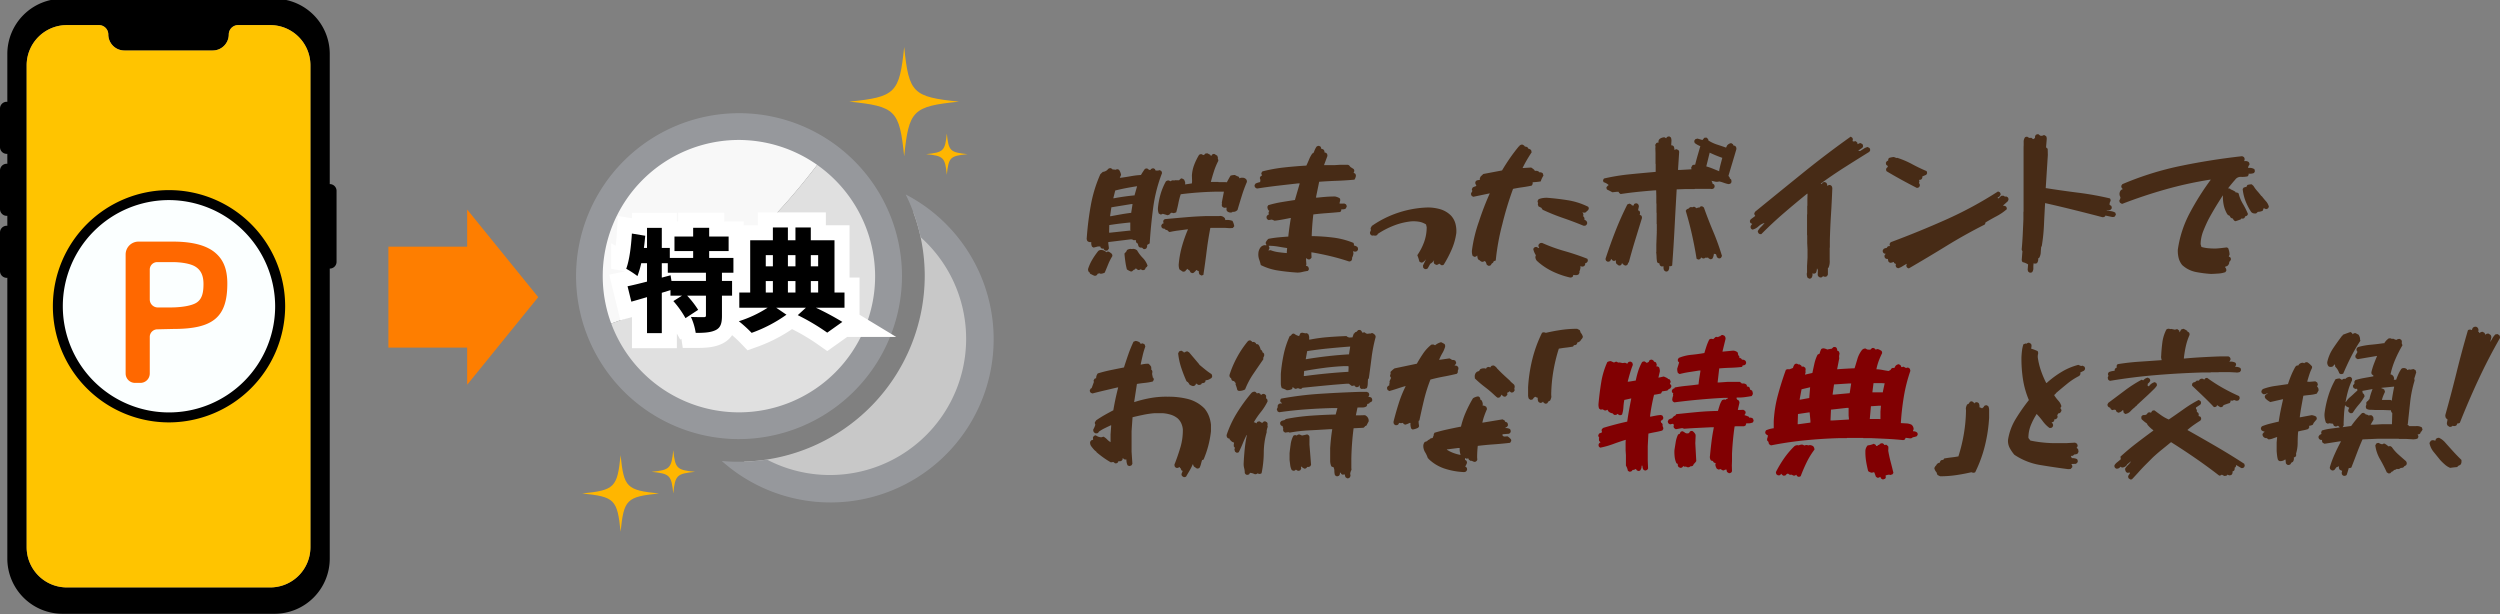
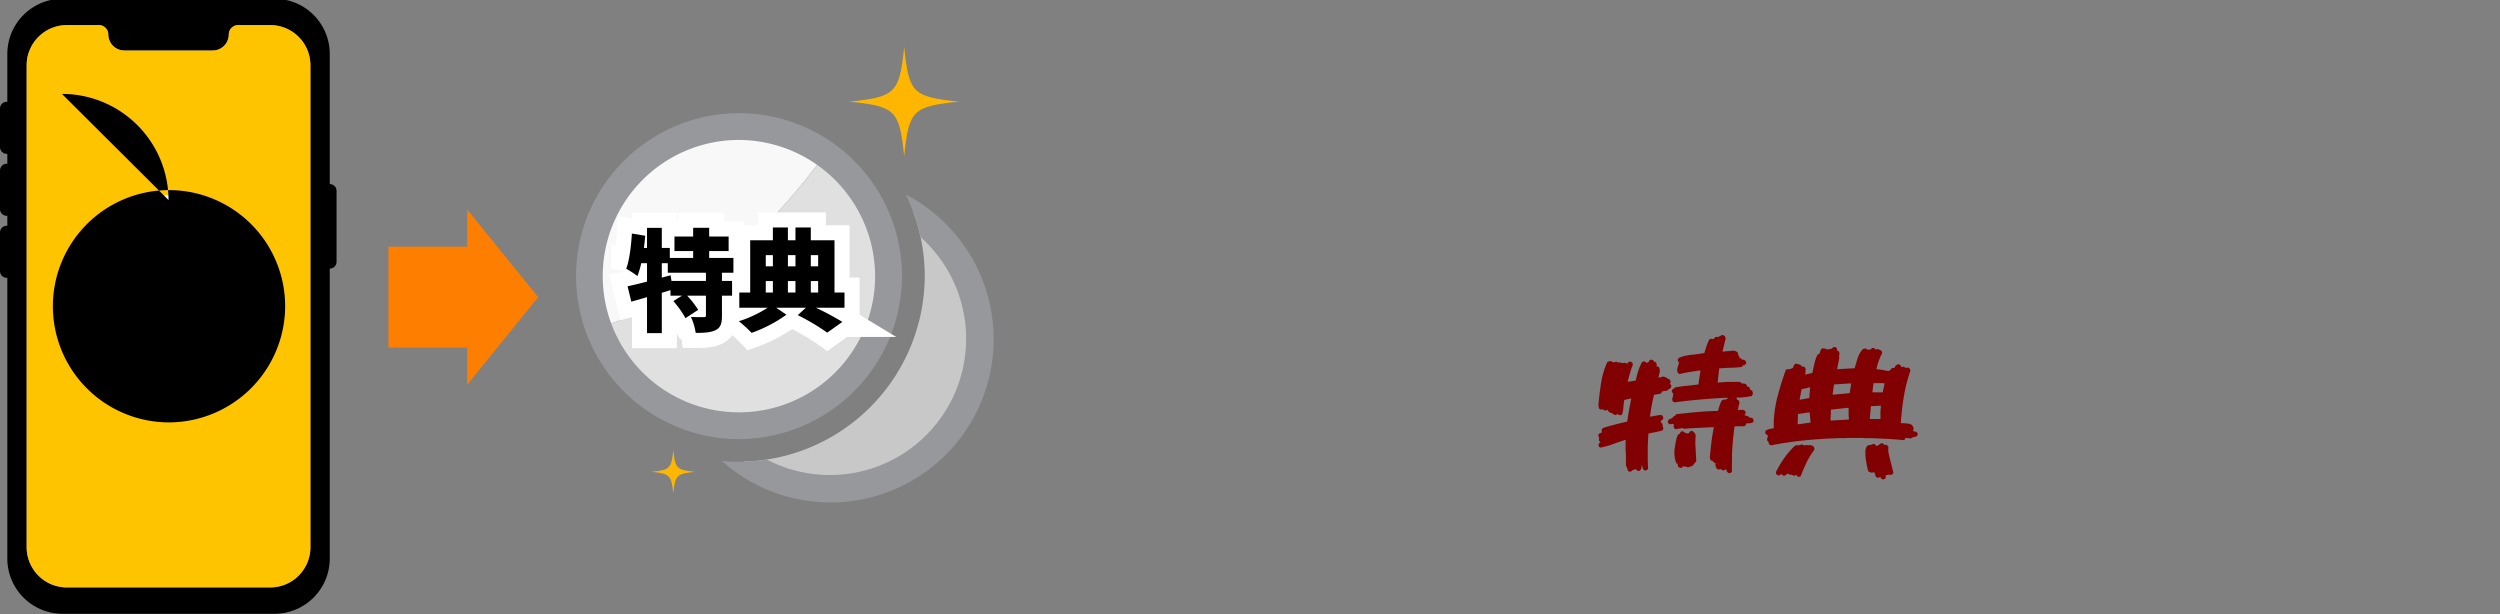
<svg xmlns="http://www.w3.org/2000/svg" width="830.357" height="204" viewBox="0 0 830.357 204">
  <rect x="0" y="0" width="830.357" height="204" fill="#808080" stroke="none" />
  <defs>
    <clipPath id="clip-path">
      <rect id="長方形_244" data-name="長方形 244" width="330" height="204" transform="translate(0 0)" fill="none" />
    </clipPath>
  </defs>
  <g id="グループ_2855" data-name="グループ 2855" transform="translate(-544 -2292)">
-     <path id="パス_1214" data-name="パス 1214" d="M3.438,2.578q-.7-.322-1.4-.7L1.88,1.45l-.215-.107A1.426,1.426,0,0,1,1.4.322,15.089,15.089,0,0,1,2.82-2.82,25.559,25.559,0,0,1,4.78-5.64a1.355,1.355,0,0,1,.913-.322,2.314,2.314,0,0,1,1.772.752.943.943,0,0,1,.752-.215,4.7,4.7,0,0,1,1.021.7,1.027,1.027,0,0,1,.215.806,17.237,17.237,0,0,0-1.37,2.686Q7.52.161,6.929,1.558a3.594,3.594,0,0,1-1.343.376l-.43-.161-.591.161a.968.968,0,0,1-.645.645Zm35.61-.054L38.4,2.148a1.822,1.822,0,0,1-.215-1.074L37.651.859,37.383.645a4.6,4.6,0,0,1-1.021,1.021l-.43.054L35.4,1.45,35.127.859a2.392,2.392,0,0,1-.752-.591l-.322.376h-.107l-.215.376a1.2,1.2,0,0,1-.859.215L31.743.483a4.247,4.247,0,0,1-.215-1.934,31.841,31.841,0,0,1,1.074-5.8,45.088,45.088,0,0,1,1.987-5.586h-.215q-1.5.215-2.981.4t-2.927.51l-.591-.376-.107-.269a1.216,1.216,0,0,1-.806-.269l-.161-.215a1.009,1.009,0,0,1-.859-.269,1.2,1.2,0,0,1-.215-.859l.322-.483.43-.161v-.107a1.159,1.159,0,0,1-.107-.7.967.967,0,0,1,.591-.591q3.491-.322,6.956-.618t6.956-.4h4.082a1.945,1.945,0,0,1,1.88.752L47-15.9a4.7,4.7,0,0,1,2.363.269,5.745,5.745,0,0,1,.591,1.772l-.483.591-1.128.054-1.5-.107H42.163L42-13.267Q41.25-9.4,40.767-5.479T39.692,2.31ZM15.63,1.182a6.848,6.848,0,0,1-1.343-.7,22.648,22.648,0,0,1-.51-2.578q-.188-1.343-.3-2.686l.591-.645.269-.537a2.634,2.634,0,0,1,1.128-.376l.376.054.591-.054a2.2,2.2,0,0,1,1.235.483,11.867,11.867,0,0,0,1.88,2.5,6.754,6.754,0,0,1,1.611,2.6l-.269.43-.322.215L20.3.483A1.023,1.023,0,0,1,19.39.7L18.853.43a1.023,1.023,0,0,1-.913.215l-.7-.537A1.023,1.023,0,0,1,16.7.591l-.161.054-.537.483ZM7.2-5.747l-.483-.322-.161-.376A1.023,1.023,0,0,1,5.64-6.66l-.215-.483H4.673q-.7.215-1.45.376l-.483-.269a2.541,2.541,0,0,1-.269-1.558,1.611,1.611,0,0,1-1.289-.322A1.687,1.687,0,0,1,.967-10.1,100.026,100.026,0,0,1,2.31-20.84,44.686,44.686,0,0,1,5.479-31.152l.806-.752a2.743,2.743,0,0,0,1.558-.7,1.091,1.091,0,0,1,1.074-.537l.43.215.161.215a4.694,4.694,0,0,1,1.021.107,1.177,1.177,0,0,1,.806-.161.967.967,0,0,1,.591.591,3.911,3.911,0,0,1,.43,1.289l-.43.913h.43q1.665-.215,3.276-.51a28.217,28.217,0,0,1,3.33-.4,23.522,23.522,0,0,1,1.289-1.987,1.177,1.177,0,0,1,.806-.161l.483.322v.107l.591.054.161-.322.7-.269.591.269.215.483.322.054.161-.054.269.054.645-.161.483.269a1.139,1.139,0,0,1,.269.752A50.177,50.177,0,0,0,23.015-19.98q-.779,5.908-1.155,11.816L21-7.627A1.387,1.387,0,0,1,20.732-6.5a1.023,1.023,0,0,1-.913.215l-.537-.483a1.158,1.158,0,0,1-1.021-.269,2.618,2.618,0,0,1-.322-1.021l-.43-.269a1.786,1.786,0,0,1-.269-.967h-.107l-.537.107a1.653,1.653,0,0,0-1.021-.322L8.11-8.594v.43L8.325-6.5l-.376.591A1.072,1.072,0,0,1,7.2-5.747Zm8.271-6.606v-.215l-.054-.054v-2.471h-.107q-1.719.161-3.464.376t-3.411.483l-.054,2.524h.269l6.606-.7Zm12.3-5.156q-.806-.269-1.611-.483a.943.943,0,0,1-.752.215l-.537-.322a4.267,4.267,0,0,1-.269-1.826,24.458,24.458,0,0,1,.859-4.539,20.675,20.675,0,0,1,1.772-4.27,1.231,1.231,0,0,1,.967-.322l.645.269a1.031,1.031,0,0,1,.752-.322l.376.054.483-.107.537.054.161-.054.43.054.645-.591.322-.054.7.376a3.342,3.342,0,0,1,.43,1.182l-.107.43h.215l2.095-.322.054-.806-.054-1.772a11.874,11.874,0,0,1,.752-3.572,20.822,20.822,0,0,1,1.611-3.3,1.216,1.216,0,0,1,.806-.269l.645.322.269-.107.43-.43.645-.054.913.483.215.322h.215l.161-.322a.935.935,0,0,1,.806-.269l.967.591.215.7-.054.322a.9.9,0,0,1,.161.7,22.527,22.527,0,0,0-1.423,3.411q-.564,1.746-1.047,3.572h2.524l.054.054h2.2l.537.054q.591-1.128,1.235-2.2a4.9,4.9,0,0,1,1.45-.215,6.878,6.878,0,0,0,1.289.591l.215.483h.107a1.177,1.177,0,0,1,.806-.161,1.585,1.585,0,0,1,1.343.537,1.2,1.2,0,0,1,.215.859,47.058,47.058,0,0,0-1.692,4.592q-.725,2.336-1.423,4.7a1.922,1.922,0,0,1-1.343.645l-.215-.054a1.009,1.009,0,0,1-.859.269,1.663,1.663,0,0,1-1.074-.483,1.177,1.177,0,0,1-.161-.806l.054-.322H46.89l-.269.054-.537-.269a.935.935,0,0,1-.269-.806l.054-.376-.054-.322.7-3.6H44.043q-3.008.054-5.962.269t-5.908.591a23.493,23.493,0,0,0-.779,2.981q-.3,1.531-.725,3.035l-.806.269-.752-.161-.483.322-.215.322Zm-12.031-.806v-.161l.43-2.739h-.43L9.131-20.142,8.7-17.187H8.97q1.665-.322,3.357-.618T15.737-18.315Zm1.128-5.8v-.161l.806-2.847H17.51q-1.772.269-3.572.618t-3.518.779l-.645,2.578H9.99q1.719-.322,3.438-.564T16.865-24.116ZM70.308,1.5Q67.3,1.289,64.373.833a19.043,19.043,0,0,1-5.613-1.8,14.831,14.831,0,0,0-.537-1.853,4.963,4.963,0,0,1-.269-1.96,3.638,3.638,0,0,1,.752-2.095,2.029,2.029,0,0,1,1.4-.7l.269.054.269-.054v-.107a.893.893,0,0,1-.215-.859,3.777,3.777,0,0,1,.859-1.128,32.811,32.811,0,0,1,3.276-.483q1.665-.161,3.33-.269.161-1.558.376-3.088T68.75-16.6h-.161q-1.289.269-2.6.51t-2.659.4a6.961,6.961,0,0,0-.913-.376l-1.074.161-.43-.269a1.023,1.023,0,0,1-.215-.913,1.225,1.225,0,0,1,.537-.591h.161v-.161l-.054-.645.269-.483-.269-.161a1.953,1.953,0,0,1-.376-1.235l.269-.483a35.784,35.784,0,0,1,4.4-1.021q2.256-.376,4.458-.7L71.7-28.091h-.483q-3.437.376-6.875.779t-6.875.94l-.591-.376a1.177,1.177,0,0,1-.161-.806l.322-.483a6.72,6.72,0,0,1,1.5-.483l.107-.752a1.177,1.177,0,0,1-.161-.806l.269-.43.376-.161v-.107l-.215-.7.376-.591a51.314,51.314,0,0,1,7.224-1.316q3.679-.4,7.385-.618.483-1.021.913-2.068a9.91,9.91,0,0,1,1.074-1.96.8.8,0,0,0,.537-.483,7.391,7.391,0,0,1,.859-1.772,1.216,1.216,0,0,1,.806-.269l.483.215v.107h.107l.215.7a1.093,1.093,0,0,1,.806.322,1.2,1.2,0,0,1,.215.859,1.031,1.031,0,0,1,.752.322,1.2,1.2,0,0,1,.215.859L79.761-34.16h3.652l1.719-.107H87.6a.981.981,0,0,1,.7.43l.269.322,1.021.645a.943.943,0,0,1,.215.752l-.215.537.483.215a1.086,1.086,0,0,1,.269.859,2.854,2.854,0,0,1-.483,1.182q-2.9.269-5.854.376t-5.854.322l-1.074,5.264h.537q1.45-.161,2.874-.269t2.927-.107a4.539,4.539,0,0,1,1.558.591,1.072,1.072,0,0,1,.161.752l-.215.859.054.161h1.235l.215-.054.591.269a1.086,1.086,0,0,1,.269.859l-.376.645a2.608,2.608,0,0,1-1.4.161,1.022,1.022,0,0,1-.376.913q-2.2.215-4.458.376t-4.458.43q-.215,1.772-.349,3.572t-.188,3.625a66.073,66.073,0,0,1,7.09.483,26.213,26.213,0,0,1,6.768,1.772,1.381,1.381,0,0,1,.161.859,2.535,2.535,0,0,1,1.182.537,1.381,1.381,0,0,1,.161.859l-.269.43a1.2,1.2,0,0,1-.859.215l-.483-.161v.107l.107.645a4.36,4.36,0,0,1-.483,1.5l.054.376-.215.483a1.093,1.093,0,0,1-.806.322q-3.062-1.021-6.2-1.772T75.571-5.21v.7l.054,1.021a1.405,1.405,0,0,1-.645.645h-.537l-.537-.376H73.8v.752l.107,1.289L73.745-.7a1.129,1.129,0,0,1,.806.376l.215.7-.322.591q-1.074.161-2.041.4A6.18,6.18,0,0,1,70.308,1.5Zm-2.9-6.445v-.376l.107-1.289q-1.5-.215-3.008-.483a17.693,17.693,0,0,0-3.115-.269v.107a1.027,1.027,0,0,1,.215.806l-.322.645h.107l.591-.107a11.351,11.351,0,0,0,2.632.671Q66.011-5.049,67.407-4.941ZM113.33.376a1.2,1.2,0,0,1-.645-.537l-.054-.645.967-1.987h-.054a3.48,3.48,0,0,1-1.074.967l-.43.054-.591-.322a16.668,16.668,0,0,0-.7-2.148,18.91,18.91,0,0,0,2.283-4.431,14.374,14.374,0,0,0,.833-4.861l-.215-.913a6.14,6.14,0,0,0-2.363-.913,11.106,11.106,0,0,0-2.686-.107,22.437,22.437,0,0,0-5.667,1.4,27.991,27.991,0,0,0-5.291,2.739l-.215.376a1.2,1.2,0,0,1-.859.215L96.25-10.8l-.537.054a1.157,1.157,0,0,1-.645-.591l-.054-.43.322-.806-.107-.645.43-.752a33.829,33.829,0,0,1,8.809-4.4,34.45,34.45,0,0,1,9.722-1.719,15.076,15.076,0,0,1,4.136.564,8.462,8.462,0,0,1,3.6,2.122,6.423,6.423,0,0,1,1.477,2.659,9.536,9.536,0,0,1,.3,3.142,20.491,20.491,0,0,1-1.531,5.452,39.006,39.006,0,0,1-2.659,5.076,1.072,1.072,0,0,1-.752.161l-.537-.376L118-1.45a1.226,1.226,0,0,1-.967.43l-.591-.322a1.027,1.027,0,0,1-.215-.806l.107-.376h-.054A3.463,3.463,0,0,1,115.264-1.5l-.215.107L114.189.161A1.2,1.2,0,0,1,113.33.376Zm48.125,2.793A27.584,27.584,0,0,1,155.9,1.262a21.719,21.719,0,0,1-5.022-3.25v-.107h-.107a1.984,1.984,0,0,1-.806-1.611l.161-.537a5.656,5.656,0,0,1-.859-2.041,1.157,1.157,0,0,1,.591-.645l.483-.054.7.376.161-.054v-.107a1.2,1.2,0,0,1-.215-.859,1.405,1.405,0,0,1,.645-.645l.537-.054a55.293,55.293,0,0,0,7.466,2.712q3.867,1.1,7.573,2.551a1.177,1.177,0,0,1,.161.806l-.322.483-.537.215a1.009,1.009,0,0,1-.269.859,1.023,1.023,0,0,1-.913.215l-.43-.107V-.43l.054.322a5.752,5.752,0,0,1-.376,1.343l.054.376-.376.591a2.231,2.231,0,0,1-1.289.161l-.376-.054-.215.591A1.165,1.165,0,0,1,161.455,3.169ZM134.438-.7l-.591-.322-.376-1.021-.43-.269a1.009,1.009,0,0,1-.859.269L131.7-2.31l-.215-.215-.537-.322a2.953,2.953,0,0,1-.269-1.235h-.107a1.022,1.022,0,0,1-.913.376l-.537-.322a4.073,4.073,0,0,1-.215-1.88,47.27,47.27,0,0,1,2.336-9.587,94.2,94.2,0,0,1,3.572-9.265h-.107l-5.371,1.128-.483-.269a1.216,1.216,0,0,1-.269-.806l.215-.483h.107V-25.3l.107-.269-.161-.591.322-.591a6.721,6.721,0,0,1,1.074-.43l.107-.322a1.038,1.038,0,0,1-.322-1.021.967.967,0,0,1,.591-.591l.913-.161v-.322l-.054-.161.322-.645q.43-.376.859-.806l6.23-1.182q1.235-2.095,2.632-4.109t2.954-3.894h.107l.054-.161a1.459,1.459,0,0,1,.913-.43,1.594,1.594,0,0,1,.859.537l.054.161a1.149,1.149,0,0,1,1.021.376l.161.322a1.36,1.36,0,0,1,.913.483l.161.7q-.859,1.289-1.611,2.578t-1.4,2.632h.161l2.686-.161a7,7,0,0,1,1.074.806l.161.322a1.6,1.6,0,0,1,1.4.322l.054.161a1.376,1.376,0,0,1,1.182.322l.215.752a7.955,7.955,0,0,0-.913,1.934,22.736,22.736,0,0,1-2.686.269,1.237,1.237,0,0,1-.322,1.128q-1.5.322-3.062.537t-3.115.537A109.562,109.562,0,0,0,138.977-14.5,76.642,76.642,0,0,0,136.8-2.471l-.645.215-.269.537-.376.215-.376.591A1.234,1.234,0,0,1,134.438-.7Zm31.528-13.32q-3.384-1.4-6.821-2.578a68.593,68.593,0,0,1-6.768-2.739l-.43-.645-.967-.483-.215-.7.107-.43a.972.972,0,0,1-.161-.7l.322-.537a5.752,5.752,0,0,1,1.343-.376,9.172,9.172,0,0,1,1.4-.107q3.545.269,7.036.833a23.212,23.212,0,0,1,6.714,2.175,1.072,1.072,0,0,1,.161.752l-.376.537-.269.107-.161.322a1.3,1.3,0,0,1-.913.215l-.376-.107v.054a1.161,1.161,0,0,1,.322.859l-.107.376a1.07,1.07,0,0,1,.43,1.182,1.463,1.463,0,0,1,.913.806v.537a1.405,1.405,0,0,1-.645.645Zm27.285,15.2-.537-.376a2.375,2.375,0,0,1-.161-1.343h-.215l-.43.054-.483-.269a1.36,1.36,0,0,1-.269-.806.871.871,0,0,1-.752-.376,10.082,10.082,0,0,1-.188-1.665,16.494,16.494,0,0,0-.134-1.665l.054-.054V-7.734l.161-4.351-.054-.161.054-.054v-2.256l-.054-.054v-3.706l-.054-.054v-3.008l-.054-.054v-2.363l-.054-1.987h-.322q-2.9.215-5.774.51t-5.72.725l-.537-.43-.107-.322h-.537l-1.558.161q-.859-.483-1.772-.913a1.177,1.177,0,0,1-.161-.806l.537-.591h.161v-.107a4.015,4.015,0,0,0-1.611-.913.943.943,0,0,1-.215-.752l.269-.483a67.511,67.511,0,0,1,8.513-1.4q4.324-.43,8.621-.806l.054-.054v-2.578l-.054-.054v-3.491l-.054-1.719.054-.43-.107-.645.376-.591a1.072,1.072,0,0,1,.752-.161,1.21,1.21,0,0,1,.376-1.235,2.808,2.808,0,0,1,1.558-.537l.591.322.269-.43.7-.215.591.376a3.184,3.184,0,0,1,.161,1.558l-.054,1.074a.9.9,0,0,1,.859.376,3.009,3.009,0,0,1,.215,1.128h.107a1,1,0,0,1,.645-.215l.591.322a.943.943,0,0,1,.215.752l-.376,5.8h.806l3.652-.215v-.161l-.107-.376.43-.806a1.5,1.5,0,0,1,.913-.161q.376-1.558.833-3.115t.886-3.062a7.664,7.664,0,0,1-1.826-1.021,1.177,1.177,0,0,1-.161-.806l.322-.483.7-.215,1.665.483.645-.752.7-.054.537.483.107.483a12.168,12.168,0,0,0,2.847,1.343q1.5.483,3.008,1.021l.376-.752A2.229,2.229,0,0,1,215-41.465l.591.376.161.43a1.018,1.018,0,0,1,.806.376,1.381,1.381,0,0,1,.161.859q-.645,2.2-1.316,4.431t-1.316,4.431l.376.43.107.43a1.054,1.054,0,0,1,.483.483l.054.7-.269.43a1.2,1.2,0,0,1-.859.215,10.707,10.707,0,0,1-1.477-.43,10.707,10.707,0,0,0-1.477-.43,2.958,2.958,0,0,1-1.128.107l-1.45-.322v.054a1.283,1.283,0,0,1,.322.859l.483.269a1.023,1.023,0,0,1,.215.913.967.967,0,0,1-.591.591l-.591.054-.054-.054H202.92l-.054.054h-2.954L196.9-26.1q-.376,6.392-.7,12.7T195.4-.806a1.254,1.254,0,0,1-1.021.215,1.928,1.928,0,0,1-.322,1.558A1.027,1.027,0,0,1,193.252,1.182ZM177.676-.806l-.752-.537a1.3,1.3,0,0,1-.215-.913l.054-.269h-.107a1.177,1.177,0,0,1-.806.161l-.43-.269-.161-.322h-.107l-.376.7-.7.215-.537-.269a1.139,1.139,0,0,1-.269-.752q1.5-4.619,3.276-9.158t3.975-8.889l.7-.269.591.269.161.269.537.161.269-.537a1.023,1.023,0,0,1,.913-.215.971.971,0,0,1,.591.645l.054.376-.269,1.235.483.269a1.381,1.381,0,0,1,.161.859l-.107.376.537.269a1.2,1.2,0,0,1,.215.859q-1.128,3.652-2.256,7.332T181.006-1.88l-.269.215a.924.924,0,0,1-.215.591.935.935,0,0,1-.806.269l-.591-.376-.376-.43-.269.591A1.027,1.027,0,0,1,177.676-.806Zm26.372-1.987-.537-.269q-.645-4.028-1.531-8t-2.068-7.9a1.157,1.157,0,0,1,.591-.645l.43-.161a1.035,1.035,0,0,1,.537-.43h.483l.161.054a.972.972,0,0,1,.7-.161l.752.483a1.023,1.023,0,0,1,.913-.215l.107-.215a1.027,1.027,0,0,1,.806-.215l.537.376q1.45,4.082,3.115,8.03a78.866,78.866,0,0,1,2.9,8.083l-.322.591a.943.943,0,0,1-.752.215l-.591-.376-.322-1.021a3.991,3.991,0,0,1-.7-.161,3.668,3.668,0,0,1-.483,1.611.943.943,0,0,1-.752.215l-.537-.322-.161-.215h-.161l-.376.054-.322-.054a.953.953,0,0,1-.913.269l-.537-.322-.269.483A1.234,1.234,0,0,1,204.048-2.793Zm6.982-29.326v-.322q.215-1.074.483-2.095l.537-2.041q-1.074-.376-2.122-.806t-2.068-.913l-1.128,4.565a20.732,20.732,0,0,1,2.175.752Q209.956-32.549,211.03-32.119ZM240.894,3.545l-.537-.322a2.959,2.959,0,0,1-.215-1.611l.054-.054v-2.2l.161-2.847V-6.123l-.107-2.148V-10.85L240.2-10.9v-6.875l.054-.054v-2.793l.054-.054v-2.2l.054-1.772H240.2q-3.921,3.169-7.788,6.5T225-11.226h-.483l-.483-.322-.215-.645a5.1,5.1,0,0,1,1.047-1.4,12.037,12.037,0,0,0,1.208-1.343h-.054a5.051,5.051,0,0,0-1.96,1.128,4.519,4.519,0,0,1-1.96,1.074.968.968,0,0,1-.645-.645v-.483a2.868,2.868,0,0,1,.537-.752l-.591-.322a1.177,1.177,0,0,1-.161-.806l.269-.43,1.45-1.074V-17.4a.935.935,0,0,1-.269-.806l.269-.483q7.842-6.392,15.71-12.756T254.7-43.613l.483.322a.943.943,0,0,1,.215.752l-.107.376.322.161.752-.107.537.483.054.483h.161a1.355,1.355,0,0,1,.913-.322l.591.376a1.177,1.177,0,0,1,.161.806l-.215.376-1.4.967.645.107q.591-.376,1.208-.779a4.068,4.068,0,0,1,1.316-.564l.645.376a1.177,1.177,0,0,1,.161.806l-.269.43q-4.082,2.524-8.137,5.1t-7.976,5.425l.376.161.161-.376a1.086,1.086,0,0,1,.859-.269l.483.269a1.787,1.787,0,0,1,.269.967h.107a1.069,1.069,0,0,1,.7-.269.981.981,0,0,1,.7.43,1.734,1.734,0,0,1,.161.967q-.161,4.243-.43,8.513t-.376,8.513v2.363l-.054.054v4.082a5.292,5.292,0,0,1-.376,2.524l-.215.161V2.2l-.269.483a1.023,1.023,0,0,1-.913.215l-.43-.161-.43.376-.591.054-.43-.269a.975.975,0,0,1-.322-.7l.054-1.5-.215-.483h-.107a3.079,3.079,0,0,1-.322,1.4,1.086,1.086,0,0,1-.859.269l-.322-.107a1.928,1.928,0,0,1-.322,1.558A.943.943,0,0,1,240.894,3.545ZM273.979.161l-.537-.269a1.139,1.139,0,0,1-.269-.752l.161-.483h-.107q-.7.376-1.37.806a5.36,5.36,0,0,1-1.423.645L269.9-.161a1.139,1.139,0,0,1-.269-.752l.107-.43a1.008,1.008,0,0,1-.645-.376l-.107-.269h-.107a2.285,2.285,0,0,1-1.128.269l-.483-.322-.215-.7.054-.269a1.038,1.038,0,0,1-1.021-.322,1.177,1.177,0,0,1-.161-.806l.269-.43.107-.054v-.107a.843.843,0,0,1-.806-.376.972.972,0,0,1-.161-.7l.269-.483a2.277,2.277,0,0,1,1.074-.376l.215-.376a1.027,1.027,0,0,1,.806-.215v-.215l-.107-.483.376-.591q9.238-3.437,18.289-7.466a128.056,128.056,0,0,0,17.375-9.4l.591.269a1.216,1.216,0,0,1,.269.806l-.376.591-.591.376v.161l.269.107.913-.859.7-.054.537.322.43-.054.483.269a1.023,1.023,0,0,1,.215.913l-.215.43-1.5,1.343.054.161a1.165,1.165,0,0,1,.913.269,1.2,1.2,0,0,1,.215.859,18.439,18.439,0,0,1-3.437,2.336q-1.88.994-3.652,2.068a1.069,1.069,0,0,1-.269.7q-6.5,3.276-12.7,7.09T273.979.161Zm2.686-26.748q-2.524-1.289-5.076-2.686t-4.968-2.847a1.072,1.072,0,0,1-.161-.752,1.2,1.2,0,0,1,.537-.645v-.376l-.483-.322-.161-.7.376-.591.43-.161a1.009,1.009,0,0,1,.269-.859,5.853,5.853,0,0,1,1.611-.322l.859.322.269-.054a28.754,28.754,0,0,1,4.915,2.095q2.39,1.289,4.807,2.31a1.177,1.177,0,0,1,.161.806l-.269.43-1.289.537a1.2,1.2,0,0,1-.215.859,1.009,1.009,0,0,1-.859.269v.107l.107.43-.161.537a1.026,1.026,0,0,1,.269.967.967.967,0,0,1-.591.591Zm37.49,28.145-.43-.269a1.513,1.513,0,0,1-.215-1.128l.107-1.343a5.8,5.8,0,0,0-1.826-.752,1.249,1.249,0,0,1-.269-.967l.215-2.686a1.023,1.023,0,0,1-.215-.913q.215-2.363.322-4.753t.215-4.807v-2.578l.054-.054V-40.122q.054-.859.027-1.719A2.529,2.529,0,0,1,312.6-43.4a1.177,1.177,0,0,1,.806-.161,1.9,1.9,0,0,0,.7.376l.591-.054.537.43h.161l.537-.376A1.158,1.158,0,0,1,316.2-44.2a1.2,1.2,0,0,1,.859-.215l.591.483.645.054a1.027,1.027,0,0,1,.806-.215l.537.376a1.869,1.869,0,0,1,.161,1.021l-.215,2.632.537.483.054,2.041-.7,11.011q5.425.859,10.769,1.531A99.43,99.43,0,0,1,340.8-23.1a1.2,1.2,0,0,1,.215.859,1.938,1.938,0,0,0-.322,1.289l.537.322a1.381,1.381,0,0,1,.161.859l-.483.537-.645.054-.537-.107v.107a9.483,9.483,0,0,0,1.45.322,3.815,3.815,0,0,1,1.4.483l.215.645-.376.645a1.381,1.381,0,0,1-.859.161l-2.256-.483-.107.269a1.165,1.165,0,0,1-.913.269q-4.727-1.235-9.48-2.417t-9.534-2.256q-.215,3.652-.376,7.278a58.06,58.06,0,0,1-.752,7.117l-.161.054q-.107.967-.161,1.96a3.845,3.845,0,0,1-.537,1.8l-.322.161a2.091,2.091,0,0,1-.376,1.558,1.381,1.381,0,0,1-.859.161l-.269-.107A8.9,8.9,0,0,0,315.364,0a2.181,2.181,0,0,1-.4,1.4A1.177,1.177,0,0,1,314.155,1.558Zm68.32-17.08-.43-.215-.537-.752a.822.822,0,0,1-.7-.376l-.269-.483a1.441,1.441,0,0,1-.752-.483,9.775,9.775,0,0,1-1.155-2.874,12.5,12.5,0,0,1-.3-3.2v-.215q-.376.537-.7,1.074-2.2,3.384-4.082,6.875-.967,1.934-1.772,3.975a12.413,12.413,0,0,0-.859,4.3l.269.913a11.434,11.434,0,0,0,2.256.43q1.182.107,2.417.107.967-.054,1.907-.161t1.853-.215l.43.215a5.9,5.9,0,0,1,.483,2.148l-.269.645.537.322a1.072,1.072,0,0,1,.161.752l-.269.483-.269.215a1.517,1.517,0,0,1-.7,1.4l-.7.269v.107a1.439,1.439,0,0,1,.43,1.182l-.322.483a8.612,8.612,0,0,1-2.283.457q-1.208.081-2.444.134a40.559,40.559,0,0,1-5.049-.645A9.415,9.415,0,0,1,364.8-.967a6.127,6.127,0,0,1-1.182-2.363,9.759,9.759,0,0,1-.269-2.739,36.876,36.876,0,0,1,4-12.246,87.2,87.2,0,0,1,6.956-11.011h-.269a126.428,126.428,0,0,0-14.824,3.25q-7.3,2.068-14.395,4.807l-.645-.376a1.116,1.116,0,0,1-.215-.859,1.653,1.653,0,0,0,.322-1.021,2.023,2.023,0,0,1-.269-1.4,1.891,1.891,0,0,1,.537-1.021l.483-.215v-.107a1.021,1.021,0,0,1-.43-1.074l.322-.483a102.023,102.023,0,0,1,19.524-6.1q10.071-2.068,20.276-3.2l.537.269a1.086,1.086,0,0,1,.269.859l-.107.376.054.161a1.689,1.689,0,0,1,1.45.322,1.2,1.2,0,0,1,.215.859,1.457,1.457,0,0,0-.43,1.074,2.978,2.978,0,0,1,2.041.376,1.381,1.381,0,0,1,.161.859l-.269.43a3.627,3.627,0,0,1-1.772.215,1.022,1.022,0,0,1-.376.913,8.594,8.594,0,0,1-2.175.161,2.178,2.178,0,0,0-1.907.913q-1.289,1.45-2.417,2.954a1.19,1.19,0,0,1,.376-.054l.483.215v.107a8.469,8.469,0,0,1,1.611.806l.107.269h.107l.269-.054.591.322a12.261,12.261,0,0,0,1.423,3.491,24.858,24.858,0,0,1,1.692,3.384l-.322.537-.591.215-.269.537a1.027,1.027,0,0,1-.806.215l-.215-.054-.215.322Q383.389-15.791,382.476-15.522Zm6.338-2.578a1.476,1.476,0,0,1-1.128-.537,19.02,19.02,0,0,1-1.853-3.6,15.342,15.342,0,0,1-.94-3.975l.322-.483.7-.215.161.054.376-.7a4.572,4.572,0,0,1,1.45-.215l.591.537a10.6,10.6,0,0,0,1.262,1.719q.725.806,1.37,1.665h.107q.645.859,1.37,1.665a4.353,4.353,0,0,1,.994,1.826l-.215.483a1.093,1.093,0,0,1-.806.322l-.7-.322-.322.859a3.554,3.554,0,0,1-1.611.376l-.591.537ZM33.14,69.458l-.483-.322a.943.943,0,0,1-.215-.752l.376-.967-.43-.215-.269-.7-.161-.054-.161-.322h-.107a1.026,1.026,0,0,1-.967.269.967.967,0,0,1-.591-.591l-.054-.483q1.128-2.847,1.987-5.747a19.846,19.846,0,0,0,.806-6.016,6.427,6.427,0,0,0-.51-1.934,5.08,5.08,0,0,0-1.208-1.665,6.842,6.842,0,0,0-2.336-1.235,12.626,12.626,0,0,0-2.6-.483H23.418a30.854,30.854,0,0,0-3.679.537q-1.8.376-3.572.806L15.845,54.2v6.821L16.113,65a1.288,1.288,0,0,1-.43.645l-.645.161-.537-.269a4.776,4.776,0,0,1-.376-1.934,1.107,1.107,0,0,1-.967-.215L13,63.12h-.107a.941.941,0,0,1-.322.859,1.027,1.027,0,0,1-.806.215l-.215-.054-.376.591a1.177,1.177,0,0,1-.806.161l-.537-.43H9.614l-.645.107a27.951,27.951,0,0,1-2.444-1.558q-1.208-.859-2.336-1.826v-.107l-.7-.591q-.537-.591-1.021-1.235a2,2,0,0,1-.376-1.5l.322-.483.645-.215V56.89L3.008,56.3l.269-.43a1.069,1.069,0,0,1,.7-.269,3.316,3.316,0,0,0,1.826.645l.7-.215a4.262,4.262,0,0,1,1.182.886,5.353,5.353,0,0,0,1.182.94V55.278l.215-3.008H8.916q-1.021.483-2.014.967A13.678,13.678,0,0,0,5,54.365a.987.987,0,0,1-.537.537l-.537.054-.537-.322a1.249,1.249,0,0,1-.269-.967,8.115,8.115,0,0,0,.7-1.611,1.177,1.177,0,0,1-.161-.806l.43-.645q1.4-.967,2.82-1.772t2.874-1.558q.322-1.934.725-3.813t.886-3.76h-.322q-2.041.483-4.109.967T2.847,41.689l-.537-.215v-.107H2.2a1.027,1.027,0,0,1-.215-.806l.322-.537.269-.107.752-2.041-.107-.483.322-.591.537-.215a2.492,2.492,0,0,1,.537-1.558q2.095-.645,4.3-1.1t4.4-.886q.7-2.2,1.45-4.351A42.832,42.832,0,0,1,16.489,24.5l.7-.269a3.351,3.351,0,0,1,1.343.483l.269.43h.322l.43-.107.645.376.215.7a24.352,24.352,0,0,0-.886,2.954q-.349,1.5-.671,3.008h.269a9.937,9.937,0,0,1,2.31-.269,3.168,3.168,0,0,1,.913,1.021l.054.645-.054.269.107.054a1.026,1.026,0,0,1,.269.967l-.054.269.054.322-.054.161a1.177,1.177,0,0,1,.161.806l.161.107a.943.943,0,0,1,.215.752l-.322.537a18.375,18.375,0,0,1-2.632.457q-1.343.134-2.632.349L16.7,44.536h.107a38.991,38.991,0,0,1,5.4-1.343,29.316,29.316,0,0,1,5.613-.43,26.3,26.3,0,0,1,6.58.725,11.756,11.756,0,0,1,5.667,3.2,9.054,9.054,0,0,1,1.477,2.524,11.4,11.4,0,0,1,.671,2.847v2.2a33.518,33.518,0,0,1-.886,4.78,32.705,32.705,0,0,1-1.584,4.619l-.483.161q-.215.645-.376,1.316A5.117,5.117,0,0,1,38.4,66.4a1.2,1.2,0,0,1-.859.215l-.967-.645v-.107H36.47l-.215-.645h-.107a14.782,14.782,0,0,1-1.021,2.068q-.591.994-1.182,2.014A1.177,1.177,0,0,1,33.14,69.458Zm3.008-30.239a3.655,3.655,0,0,1-1.074-.483,2.833,2.833,0,0,0-.591-.859l-.269-.107v-.107h-.107a45.7,45.7,0,0,1-1.772-4.539,23.14,23.14,0,0,1-1.021-4.753l.322-.645.7-.269.7.376.054.161.43.054a1.079,1.079,0,0,1,.913-.322l.537.322,3.276,3.867v.107l.161.054v.107q.967.806,1.96,1.611a21.043,21.043,0,0,0,2.014,1.45,1.3,1.3,0,0,1,.215.913.968.968,0,0,1-.645.645,2.545,2.545,0,0,1-1.343.483l-.161-.054a1.093,1.093,0,0,1-.322.806,1.493,1.493,0,0,1-.967.215.486.486,0,0,1-.269.43,1.381,1.381,0,0,1-.859.161l-.806-.483A.813.813,0,0,1,36.9,39,.943.943,0,0,1,36.147,39.219ZM87.5,69.888l-.537-.322a1.786,1.786,0,0,1-.269-.967h-.215l-.591.054-.376-.215-.215-.43h-.269a1.038,1.038,0,0,1-.322,1.021l-.645.215-.645-.376a4.391,4.391,0,0,1-.215-1.4,2.758,2.758,0,0,0-.322-1.343.945.945,0,0,1-.7-.269,4.639,4.639,0,0,1-.376-1.88V59.9q.107-1.611.269-3.169t.43-3.169H81.479q-3.276.215-6.58.376a49.532,49.532,0,0,0-6.526.752l-.43-.161-1.128.161-.591-.483-.054-.7.054-.322a1.234,1.234,0,0,1-.215-.7.813.813,0,0,1-.645-.322,1.177,1.177,0,0,1-.161-.806,1.225,1.225,0,0,1,.537-.591l.967-.269.376-.322a67.084,67.084,0,0,1,8.218-1.1q4.136-.3,8.325-.4l.591-2.148H82.983q-4.565.107-9.1.43t-9,.967l-.537-.269-.269-.7L64.4,46.2l-.054-.43.322-.537A1.513,1.513,0,0,1,65.8,45.02v-.107l-.537-.483-.054-.537.269-.483A109.252,109.252,0,0,1,78.418,41.8q6.606-.43,13.159-.645h2.417l.537.269a1.023,1.023,0,0,1,.215.913l-.269.537a1.237,1.237,0,0,1,1.128.322l.215.7-.269.537-.591.269-.215.322-.645.161a.941.941,0,0,1-.322.859,2.845,2.845,0,0,1-1.4.3,14.053,14.053,0,0,0-1.5.027l-.537,2.578h1.235l1.826-.054.483.322a1.961,1.961,0,0,1,.7,1.772q-.376.645-.7,1.343l-.483.215a1.225,1.225,0,0,1-.591.537l-3.223.161q-.322,2.471-.51,5t-.242,5.049V66.4l.054.645a3.905,3.905,0,0,0-.43,1.235l.107.806-.322.591A1.324,1.324,0,0,1,87.5,69.888ZM54.087,68.706a.968.968,0,0,1-.645-.645,5.767,5.767,0,0,0-.188-1.5,5.767,5.767,0,0,1-.188-1.5q.107-2.417.349-4.834a44.831,44.831,0,0,1,.725-4.727h-.107q-.7,1.4-1.289,2.847t-1.289,2.847a1.072,1.072,0,0,1-.752.161l-.483-.322-.215-.7.161-.591-.376-.483v-.645l.107-.591-.645-.269a4.88,4.88,0,0,1-.859-.859v-.215a1.031,1.031,0,0,1-.752-.322,1.3,1.3,0,0,1-.215-.913,34.661,34.661,0,0,1,3.438-7.332,55.536,55.536,0,0,1,4.78-6.58,1.439,1.439,0,0,1,1.182-.43,1.225,1.225,0,0,1,.591.537h.161l.483-.107.537.269.161.322.161.054a.971.971,0,0,1,.967-.322,1.157,1.157,0,0,1,.645.591v.591l-.054.161.483.537.054.591a18.525,18.525,0,0,1-2.229,3.518A26.778,26.778,0,0,0,56.45,51.25a1.558,1.558,0,0,1,.859.376l.215-.43a1.3,1.3,0,0,1,.913-.215,2.682,2.682,0,0,0,.806.483l.537-.483.43-.054.591.322a.943.943,0,0,1,.215.752l-.054.161.107.591a6.608,6.608,0,0,0-.376,1.5l.054.215a25.04,25.04,0,0,0-.994,6.821,35.279,35.279,0,0,1-.725,6.875,1.023,1.023,0,0,1-.913.215l-.43-.161a1.026,1.026,0,0,1-.967.269,3.735,3.735,0,0,0-1.558-.43l-.215.43A1.2,1.2,0,0,1,54.087,68.706ZM69.5,67.363l-.483-.269a4.948,4.948,0,0,1-.483-1.611l-.215-1.719V61.509q.161-1.5.376-3.008a8.269,8.269,0,0,1,.913-2.793,1.072,1.072,0,0,1,.752-.161l.376.107a.971.971,0,0,1,.967-.322l.752.322q.913-.161,1.719-.376l.537.322.215.43v2.632l.537,6.714-.215.43a1.24,1.24,0,0,1-1.074.269.987.987,0,0,1-.537.537l-.376.054-.7-.376q-.054-.322-.43-.269v.215l.054.43-.269.483a1.2,1.2,0,0,1-.859.215l-.645-.376-.376.322ZM51.4,40.83l-.43-.269a11.454,11.454,0,0,0-.591-1.88l.054-.483a1.533,1.533,0,0,1-.537-.645.878.878,0,0,1-.806-.322l-.215-.645-.269-.161a1.107,1.107,0,0,1-.215-.967,34,34,0,0,1,2.5-5.828,33.031,33.031,0,0,1,3.572-5.291,1.086,1.086,0,0,1,.859-.269l.537.376q.054.215.322.161l.322-.054.591.376.161.376a.943.943,0,0,1,.752.215,4.025,4.025,0,0,1,.7,1.611.987.987,0,0,1,.537.537l.107.376a.987.987,0,0,1,.537.537v.591l-.322.7.054.43q-1.665,2.417-3.33,4.861a26.1,26.1,0,0,0-2.739,5.183A3.965,3.965,0,0,1,51.4,40.83Zm16.006-.215a9.645,9.645,0,0,0-1.665-.7,3.673,3.673,0,0,1-.322-1.558V35.19a51.275,51.275,0,0,1,.94-6.445,29.56,29.56,0,0,1,2.014-6.123l.376-.161.376-.483a.972.972,0,0,1,.7-.161,4.237,4.237,0,0,0,1.665.806l.376-.859a1.023,1.023,0,0,1,.913-.215l.806.161.43-.054.483.269a2.442,2.442,0,0,1,.322,1.611l-.054.161.269.107a53.175,53.175,0,0,1,6.069-.833q3.062-.242,6.123-.349a1.546,1.546,0,0,0,1.128.483l.859-.054.43-1.235.161-.054.269-.376.537-.215.483-.537.591-.054a1.157,1.157,0,0,1,.645.591l.054.269h.322l.591-.054a1.36,1.36,0,0,0,.913.483l.645-.107.215.054.645-.215a2.1,2.1,0,0,1,.967.645.943.943,0,0,1,.215.752,49.922,49.922,0,0,0-1.343,6.821q-.43,3.438-.913,6.875l-.269.215q-.054.752-.081,1.558a4.1,4.1,0,0,1-.3,1.45l-.752.269-.376-.054-.645.054a.967.967,0,0,1-.591-.591V39h-.107l-.161.322a1.086,1.086,0,0,1-.859.269l-.483-.269a.289.289,0,0,0-.376-.269,1.159,1.159,0,0,1-.7.107l-.913-.7h-.859q-3.652.269-7.278.618t-7.278.725l-.376.322-.483.054a1.2,1.2,0,0,0-.859-.215,1.072,1.072,0,0,1-.752.161l-.537-.376-.269-.215a1.234,1.234,0,0,1-.215.7A4.015,4.015,0,0,1,67.407,40.615Zm20.464-6.123.054-1.45-.054-.43H86.206q-3.276.161-6.526.591t-6.526,1.021l-.107,1.665h.376q3.6-.483,7.2-.833T87.871,34.492Zm.215-5.8V28.53l.376-2.417h-.215q-3.545.269-7.063.618t-7.009.886L73.691,30.3h.161q3.545-.591,7.09-.994T88.086,28.691Zm37.974,39.1a23.844,23.844,0,0,1-6.257-1.155,13.779,13.779,0,0,1-5.4-3.3l-.054-.161h-.107a8.586,8.586,0,0,0-.886-1.934,4.2,4.2,0,0,1-.618-2.041,2.137,2.137,0,0,1,.483-1.4l.752-.269.376-.376.376-.161.43-.376.7-.161q.161-.483.376-.967l-.054-.161.269-.591q2.148-.645,4.351-1.128t4.458-.913a28.612,28.612,0,0,1,1.611-4.807,41.275,41.275,0,0,1,2.363-4.592A3.933,3.933,0,0,1,131,42.656l.376.215a.935.935,0,0,1,.269.806l.376.215a2.617,2.617,0,0,1,.483,1.4l-.107.376a2.269,2.269,0,0,1,1.289.483l.215.7q-.483,1.074-.886,2.2a20.112,20.112,0,0,0-.671,2.31h.215l6.5-1.074.7.376.161.43a1.2,1.2,0,0,1,.806.43l.161.7-.322.537-.537.269v.161a2.6,2.6,0,0,1,1.5.322,1.163,1.163,0,0,1,.215.967.967.967,0,0,1-.591.591l-2.095.161v.43a.878.878,0,0,0,.806.322l.859-.054A4.239,4.239,0,0,1,141.9,57l.054.43-.376.645q-2.686.322-5.371.51t-5.371.51q-.107.913-.161,1.88t-.054,1.934l.054.806a1.157,1.157,0,0,1-.591.645l-.43.054a8.946,8.946,0,0,1-.859-.376l-.269.054-.645-.376-.161-.43h-.215l-.483.054-.43-.215v.645l.376.161a1.086,1.086,0,0,1,.269.859,6.069,6.069,0,0,1-.591,1.182.98.98,0,0,1,.591.537l.054.483a1.288,1.288,0,0,1-.43.645A1.267,1.267,0,0,1,126.06,67.793Zm-.967-5.8a6.311,6.311,0,0,1-.269-2.2h-.483l-3.76.483v.107a11.705,11.705,0,0,0,2.175,1.074,13.736,13.736,0,0,0,2.336.645Zm-15.9-8.325-.43-.269a3.807,3.807,0,0,1-.269-1.934h-.269a6.92,6.92,0,0,1-1.5.591l-.483-.215v-.107h-.107l-.161-.269h-.215l-.43.107-.483-.107-.161.054-.322.537a1.381,1.381,0,0,1-.859.161l-.43-.269a1.3,1.3,0,0,1-.215-.913q.752-3.008,1.692-5.989a39.352,39.352,0,0,1,2.336-5.774h-.215q-1.289.376-2.578.806t-2.632.806l-.537-.322a1.2,1.2,0,0,1-.215-.859,1.157,1.157,0,0,1,.591-.645L101.46,39a1.951,1.951,0,0,1,.107-.913l-.054-.43.537-1.182a.907.907,0,0,1-.322-.913l.161-.376-.054-.645a8.572,8.572,0,0,1,1.343-1.182l7.412-1.558q.967-1.719,2.095-3.384a13.377,13.377,0,0,1,2.739-2.954l.645-.054.591.269a5.016,5.016,0,0,1,1.987-1.021,9.614,9.614,0,0,1,1.182.645,1.381,1.381,0,0,1,.161.859,9.3,9.3,0,0,1-.94,2.175A14.289,14.289,0,0,0,118,30.518h.107l3.33-.483.645.322.161.215a1.545,1.545,0,0,1,1.182.269l.269.752-.43.645-.161.215h.107l.43-.054.591.376a1.177,1.177,0,0,1,.161.806l-.215.645.054.376-.322.537q-2.2.537-4.4.94t-4.4.994a51.29,51.29,0,0,0-2.122,6.714q-.833,3.438-1.531,6.821l-.269.215v.645l.161,1.128-.322.483A6.419,6.419,0,0,1,109.194,53.667Zm28.2-10.581-.591-.43-.054-.161h-.107a37.092,37.092,0,0,0-3.384-2.9,37.091,37.091,0,0,1-3.384-2.9l-.054-.7a1.909,1.909,0,0,1,.591-1.4h.107v-.107l.752-.269.376-.591a2.665,2.665,0,0,1,1.611-.269l.322.107.161-.322a1.139,1.139,0,0,1,.752-.269l.537.161a.98.98,0,0,1,.537-.591l.591-.054a3.376,3.376,0,0,1,1.182,1.074v.107h.107q1.021,1.074,2.095,2.068t2.148,1.96v.107l1.182,1.021a1.3,1.3,0,0,1,.215.913l-.107.376.107.645-.376.537a1.177,1.177,0,0,1-.806.161l-.483-.376h-.107a.981.981,0,0,1-.7.43v.107l.054.591-.537.591-.591.054L139,42.388l-.161-.269h-.107l-.483.752A1.2,1.2,0,0,1,137.393,43.086Zm15.791,1.987-.537-.376-.107-.269h-.107l-.054.107a1.086,1.086,0,0,1-.859.269l-.483-.269a2.024,2.024,0,0,1-.269-1.4l-.591-.215-.269-.161-.537.43-.215.376a1.2,1.2,0,0,1-.859.215l-.483-.322a2.727,2.727,0,0,1-.269-1.235V39.648a50.631,50.631,0,0,1,1.4-9.292,43.31,43.31,0,0,1,3.223-8.809,1.072,1.072,0,0,1,.752-.161l.537.161q2.524-.591,5.1-.967a36.432,36.432,0,0,1,5.264-.376l.859.43a4.2,4.2,0,0,1,.322.859,2.985,2.985,0,0,1,.752,1.45l-.322.591-.269.269-.269.43a1.891,1.891,0,0,1-1.021.537.879.879,0,0,1-.269.645,1.027,1.027,0,0,1-.806.215l-.322.483q-1.182.215-2.363.349t-2.363.349a54.512,54.512,0,0,0-1.826,7.546,51.047,51.047,0,0,0-.7,7.761l.054.7a3.905,3.905,0,0,1-.43,1.235l-.537.269-.376.591A1.072,1.072,0,0,1,153.184,45.073Zm141.851-.752.537.376.107.269h.107l.054-.107a1.086,1.086,0,0,1,.859-.269l.483.269a2.024,2.024,0,0,1,.269,1.4l.591.215.269.161.537-.43.215-.376a1.2,1.2,0,0,1,.859-.215l.483.322a2.727,2.727,0,0,1,.269,1.235v2.578a50.633,50.633,0,0,1-1.4,9.292,43.31,43.31,0,0,1-3.223,8.809,1.072,1.072,0,0,1-.752.161l-.537-.161q-2.524.591-5.1.967a36.431,36.431,0,0,1-5.264.376l-.859-.43a4.2,4.2,0,0,1-.322-.859,2.984,2.984,0,0,1-.752-1.45l.322-.591.269-.269.269-.43a1.891,1.891,0,0,1,1.021-.537.879.879,0,0,1,.269-.645,1.027,1.027,0,0,1,.806-.215l.322-.483q1.182-.215,2.363-.349t2.363-.349a54.514,54.514,0,0,0,1.826-7.546,51.045,51.045,0,0,0,.7-7.761l-.054-.7a3.906,3.906,0,0,1,.43-1.235l.537-.269.376-.591A1.072,1.072,0,0,1,295.034,44.321Zm31.851,22.5q-4.565-.591-9.238-1.37a21.624,21.624,0,0,1-8.594-3.411,12.87,12.87,0,0,1-1.558-2.283,4.9,4.9,0,0,1-.537-2.712,18.9,18.9,0,0,1,2.6-6.982,62.165,62.165,0,0,1,4.324-6.177,29.087,29.087,0,0,1-1.987-7.036,44.989,44.989,0,0,1-.483-7.3q.054-1.074.188-2.148a10.593,10.593,0,0,1,.457-2.041l.7-.269.376.054a1.093,1.093,0,0,1,.806-.322l.645.376a1.381,1.381,0,0,1,.161.859l-.107.752a13.98,13.98,0,0,1,2.148.806,1.381,1.381,0,0,1,.161.859,3.775,3.775,0,0,0-.107,1.289,24.159,24.159,0,0,0,1.047,4.324,30.76,30.76,0,0,0,1.746,4.109h.161a32.108,32.108,0,0,1,4.915-3.652,20.566,20.566,0,0,1,5.613-2.363,6.961,6.961,0,0,0,.913.376l.483-.107.591.322a1.2,1.2,0,0,1,.215.859l-.322.483-1.235.591v.161l.054.376-.376.591a21.824,21.824,0,0,0-4.055,2.632q-1.907,1.558-3.733,3.115v.107l-.537.483v.161a13.734,13.734,0,0,0,1.343,1.746,4.415,4.415,0,0,1,1.021,1.853l-.376.645a1.022,1.022,0,0,1,.376.913l-.376.591a1,1,0,0,1-.645.215l-.376.645a.956.956,0,0,1,.107.645,1.157,1.157,0,0,1-.591.645l-.483.054a.9.9,0,0,1-.376.859l-.483.161v.107l.161.107a1.026,1.026,0,0,1,.269.967.968.968,0,0,1-.645.645h-.537a10.436,10.436,0,0,1-2.175-2.175,23.776,23.776,0,0,0-1.96-2.336v-.107h-.107A21.724,21.724,0,0,0,314.5,52.3a11.171,11.171,0,0,0-.779,4.163l.645.859q1.772.376,3.625.591t3.733.269h4.619l2.9-.161.645.376.215.7-.269.537-.107.054v.107a.987.987,0,0,1,.537.537l.107.752-.322.591a2.174,2.174,0,0,1-1.074.269l-.483.43-.645.054v.161l.322.591a3.363,3.363,0,0,1,1.719.322,1.3,1.3,0,0,1,.215.913,1.405,1.405,0,0,1-.645.645l-1.45.054v.107a1.026,1.026,0,0,1,.269.967l-.537.591Zm20.679,3.438-.537-.376a1.177,1.177,0,0,1-.161-.806l.591-.913-.054-.215h-.107l-.645.107-.43-.215a1.866,1.866,0,0,1-.376-1.182,5.353,5.353,0,0,1,.94-1.182,6.955,6.955,0,0,0,.994-1.182h-.107l-1.235,1.021v.107a1.992,1.992,0,0,1-1.665.859l-.483-.269a1.406,1.406,0,0,1-1.4.645,1.157,1.157,0,0,1-.591-.645v-.483a4.11,4.11,0,0,1,.967-1.047q.591-.457,1.128-.94v-.215l-.107-.645q2.578-2.363,5.344-4.485t5.559-4.163v-.161a9.309,9.309,0,0,1-1.934-1.826l-.161-.376a11.979,11.979,0,0,1-1.826-1.5l-.054-.7a.967.967,0,0,1,.591-.591l.376-.054.269.054.645-.322.215-.376a.943.943,0,0,1,.752-.215l.376.107.376-.591a1.177,1.177,0,0,1,.806-.161q1.128.859,2.283,1.665a13,13,0,0,0,2.444,1.343q2.471-1.665,4.915-3.411a42.081,42.081,0,0,1,5.022-3.088l.591.376a1.177,1.177,0,0,1,.161.806l-.215.376-1.45.967v.376a1.093,1.093,0,0,1,.322.806l-.054.215.483.376a1.177,1.177,0,0,1,.161.806l-.054.215.645.269a1.2,1.2,0,0,1,.215.859l-.269.43q-1.128.7-2.229,1.477a23.765,23.765,0,0,0-2.068,1.638q4.78,2.686,9.534,5.452t9.373,5.774l.161.7-.269.483a1.023,1.023,0,0,1-.913.215L382.69,65.43a.941.941,0,0,1-.322.859l-.161.054a1.254,1.254,0,0,1-.215,1.021l-.483.215a1.24,1.24,0,0,1-.269,1.074,1.2,1.2,0,0,1-.859.215l-.537-.215-.376.376-.7.054-.806-.43a1.283,1.283,0,0,1-.859.322q-3.813-2.954-7.815-5.72t-8.191-5.4q-1.5,1.235-3.035,2.471t-2.981,2.578l-2.363,2.363q-1.182,1.182-2.336,2.471T348.1,70.21ZM345.9,48.511l-.537-.43-.161-.859h-.161a2.332,2.332,0,0,1-1.5.859l-.591-.376-.215-.537-.483-.107-.645.161-.483-.269-.269-.537a1.29,1.29,0,0,1-.7-.43.972.972,0,0,1-.161-.7l.269-.483q2.739-2.041,5.452-4.082a43.779,43.779,0,0,1,5.613-3.6l.537.215a2.585,2.585,0,0,1,1.5-.913l.591.322a1.027,1.027,0,0,1,.215.806l-.376.537-.43.376-.054.645.43.215a3.316,3.316,0,0,1,1.934-1.4l.483.269a1.023,1.023,0,0,1,.215.913,7.382,7.382,0,0,1-1.047,1.235q-.618.591-1.208,1.182h-.107v.107l-4.243,3.921v.107l-.537.376v.107a11.193,11.193,0,0,0-1.558,1.4A3.021,3.021,0,0,1,345.9,48.511Zm31.636-2.256a5.343,5.343,0,0,1-1.128-.7l-.215.43a1.2,1.2,0,0,1-.859.215q-1.719-1.826-3.572-3.6t-3.679-3.491v-.537a.967.967,0,0,1,.591-.591l.43-.107.483-.43.483-.054.269.054.161-.269a1.109,1.109,0,0,1,1.074-.376l.591.269.215-.322a.943.943,0,0,1,.752-.215,51.2,51.2,0,0,0,5.076,3.276q2.659,1.5,5.452,2.739a1.116,1.116,0,0,1,.215.859l-.269.483a1.2,1.2,0,0,1-.859.215l-.752-.269a.893.893,0,0,1-.859.215L380.864,44a1.086,1.086,0,0,1-.269.859q-1.02.322-2.041.7l-.322.483A1.234,1.234,0,0,1,377.534,46.255ZM340.8,37.5l-.537-.322-.215-.7.269-.7a.972.972,0,0,1-.161-.7l.269-.483a5.848,5.848,0,0,1,1.934-.43.956.956,0,0,1,.376-.913l.322-.161v-.215L343,32.5l.322-.537q3.6-.591,7.278-.833t7.385-.51v-.107a2.608,2.608,0,0,1-.161-1.4q.107-2.256.4-4.458a12.845,12.845,0,0,1,1.316-4.189,1.086,1.086,0,0,1,.859-.269l.537.107.269-.054,1.235.269a1.267,1.267,0,0,1,.806-.161l.591.483.054.483H364l.43-.859.752-.269a5.6,5.6,0,0,1,1.289.7l.107.269.43.215a1.023,1.023,0,0,1,.215.913,19.927,19.927,0,0,0-1.235,3.787,36.54,36.54,0,0,0-.645,4h.215q2.9-.269,5.828-.43t5.881-.269h2.9a1.157,1.157,0,0,1,.645.591l.054.43-.269.537-.161.215a3.186,3.186,0,0,1,2.041.322.943.943,0,0,1,.215.752l-.322.645a2.666,2.666,0,0,1,1.772.376,1.177,1.177,0,0,1,.161.806l-.322.483a2.764,2.764,0,0,1-1.45.161l-2.095-.107h-3.491l-.054.054h-2.578l-.054.054h-2.2q-7.842.215-15.684.859T340.8,37.5Zm77.612,31.528a.967.967,0,0,1-.591-.591l-.054-.43.161-.645a1.746,1.746,0,0,1-.913-.483,1.869,1.869,0,0,1-.161-1.021h-.107a1.385,1.385,0,0,1-.7.322l-.7.913a1.177,1.177,0,0,1-.806.161l-.483-.322a.943.943,0,0,1-.215-.752,33.58,33.58,0,0,1,1.611-4.351q.967-2.148,2.095-4.243h-.376l-5.1.806-.591-.322a1.163,1.163,0,0,1-.215-.967.994.994,0,0,1-1.021-.376,1.072,1.072,0,0,1-.161-.752l.376-.537.537-.269.054-.161-.107-.43.269-.591a17.088,17.088,0,0,1,2.874-.618q1.477-.188,2.981-.4v-.107l-.483-.43h-.161a1.027,1.027,0,0,1-.806.215l-.43-.215-.322-.7a10.685,10.685,0,0,1-1.128-.161l-.591.161-.591-.322a7.9,7.9,0,0,1-.4-1.45,6.758,6.758,0,0,1-.081-1.611,34.39,34.39,0,0,1,1.262-5.881,27.256,27.256,0,0,1,2.39-5.505,5.584,5.584,0,0,1,1.343-.269l.537.322.269.161.376-.322.591-.054.161.054a2.043,2.043,0,0,1,1.558-.7.968.968,0,0,1,.645.645v.537a20.927,20.927,0,0,0-1.316,3.491,36.98,36.98,0,0,0-.833,3.706h.107a6.354,6.354,0,0,1,1.4-1.638q.859-.725,1.611-1.477h.107v-.107l.7-.591v-.215l-.107-.376H422.6l-.269.054-.537-.269a1.165,1.165,0,0,1-.269-.913l.483-.591V38.2l-.054-.376.376-.591a27.256,27.256,0,0,1,2.954-.7L428.291,36v-.215l-.054-.161-.376-.215a1.027,1.027,0,0,1-.215-.806,20.988,20.988,0,0,1,.833-2.739q.51-1.343,1.047-2.632h-.107L423.081,30.3l-.591-.376a1.177,1.177,0,0,1-.161-.806l.7-1.235a1.15,1.15,0,0,1-.322-.967.983.983,0,0,1,.7-.7,23.753,23.753,0,0,1,4.109-.725q2.122-.188,4.216-.51l.161.054a4.958,4.958,0,0,1,1.558-1.665h.591a.805.805,0,0,0,.645.161l.161-.054a6.72,6.72,0,0,0,1.074.43,1.649,1.649,0,0,1,1.182-.322l.483.322a1.381,1.381,0,0,1,.161.859l-.054.161.269.752a39.926,39.926,0,0,0-2.39,4.7,26.691,26.691,0,0,0-1.584,4.968,1.262,1.262,0,0,1,.752.376,1.457,1.457,0,0,1,.43,1.074l-.107.322h.806q.322-.913.725-1.826a10.874,10.874,0,0,1,.994-1.772,1.086,1.086,0,0,1,.859-.269,1.43,1.43,0,0,1,.967.376l.161.269h.107a1.072,1.072,0,0,1,.752-.161l.161.054,1.021-.215.7.376.215.7-.645,2.095.107.645a38.616,38.616,0,0,0-1.477,7.17q-.4,3.679-.779,7.278l-.107.054V52l.591.537h2.148a3.2,3.2,0,0,1,2.041.43l.215.7-.322.591-.215.161-.269.591a1.216,1.216,0,0,1-.806.269v.107a1.027,1.027,0,0,1,.215.806l-.269.483a4.247,4.247,0,0,1-1.934.215l-1.987-.107h-2.256l-.054-.054h-7.036l-5,.215q-1.02,2.31-1.907,4.673t-1.8,4.673a1.381,1.381,0,0,1-.859.161q-.322,1.182-.7,2.31A1.158,1.158,0,0,1,418.408,69.028Zm14.985-.752-.645-.376q-1.02-2.256-2.256-4.4a12.354,12.354,0,0,1-1.558-4.565l.322-.591a1.2,1.2,0,0,1,.859-.215,2.37,2.37,0,0,0,1.182.43.943.943,0,0,1,.752-.215,7.324,7.324,0,0,1,1.235.913l.591-.107.537.322a13.461,13.461,0,0,0,2.175,2.471q1.262,1.128,2.5,2.2a1.158,1.158,0,0,1,.269,1.021.967.967,0,0,1-.591.591l-.161.054a.98.98,0,0,1-.591.537l-.7.107a1.091,1.091,0,0,1-1.021.322l-.215-.054a1.558,1.558,0,0,1-.859.376l-.537.483-.322.107-.43.483ZM399.878,65.43a1.157,1.157,0,0,1-.645-.591l-.107-1.182h-.215a2.36,2.36,0,0,1-1.772.483.967.967,0,0,1-.591-.591,10.489,10.489,0,0,1-.242-1.343q-.081-.7-.134-1.4V57.964l.161-1.772h-.161q-.645.215-1.289.457a4.965,4.965,0,0,1-1.4.3L393,56.621v-.107a1.322,1.322,0,0,1-1.343-.591,1.177,1.177,0,0,1-.161-.806l.483-.591h.161v-.161a2.362,2.362,0,0,1-.967-.43,1.2,1.2,0,0,1-.215-.859l.322-.483a21.234,21.234,0,0,1,2.739-.886q1.4-.349,2.847-.671.269-1.88.645-3.733t.806-3.679h-.215l-4.028.913a6.21,6.21,0,0,1-1.611-1.182,1.027,1.027,0,0,1-.215-.806l.269-.483.591-.269.054-.161H393a2.254,2.254,0,0,1-1.182.322l-.537-.376a1.072,1.072,0,0,1-.161-.752l.43-.591a18.963,18.963,0,0,1,4.109-1.047q2.122-.3,4.27-.618.483-1.5,1.1-2.981a25.2,25.2,0,0,1,1.423-2.874h.107v-.107a1.027,1.027,0,0,1,.806-.215l.215-.376a1.822,1.822,0,0,1,1.343-.537l.43.161a1.038,1.038,0,0,1,1.021-.322,6.491,6.491,0,0,1,1.558,1.4V33.2a16.171,16.171,0,0,0-.913,2.229q-.376,1.155-.7,2.336l.752.054,1.934-.161.645.376.215.7-.269.645.322.376a1.734,1.734,0,0,1,.161.967l-.591,1.021a11.409,11.409,0,0,1-2.2.43q-1.128.107-2.256.269-.322,1.772-.645,3.572t-.537,3.572h.215l3.76-.7a3.858,3.858,0,0,1,1.45.483,1.2,1.2,0,0,1,.215.859q-.483.591-1.021,1.235l-.269.591a3.093,3.093,0,0,1-1.235.376v.161l.054.322-.376.591a12.6,12.6,0,0,1-1.665.43q-.859.161-1.665.376-.161,1.826-.161,3.733a12.086,12.086,0,0,1-.537,3.625l.054.591-.269.483-.537.215a1.689,1.689,0,0,1-.322,1.45l-.483.269-.322.537A1.2,1.2,0,0,1,399.878,65.43Zm21.055-12.944q.806-1.128,1.719-2.229t1.88-2.068l.537-.054.483.269.215.269a1.355,1.355,0,0,1,.913.322l.859-.107a1.3,1.3,0,0,1,.752.806l.054.7-.967,1.665h.806l2.954-.161h3.33l.107-3.706a1.17,1.17,0,0,1-.43-.913l-2.739-.107h-2.632q-.7-.054-1.423-.054a2.7,2.7,0,0,1-1.316-.322,1.163,1.163,0,0,1-.215-.967l.161-.483-.054-.591.269-.43.322-.161.215-.376.269-.215a13.772,13.772,0,0,1,.43-1.692q.269-.833.591-1.638h-.161l-3.223.591v.161l.161.645.269.161V41.9h.107l.215.7a13.8,13.8,0,0,1-1.88,2.739,21.761,21.761,0,0,0-2.041,2.739,1.177,1.177,0,0,1-.806.161l-.483-.322a.943.943,0,0,1-.215-.752l.322-.752a4.565,4.565,0,0,1-1.182-.591L419,45.61h-.107a26.321,26.321,0,0,0-.349,3.115q-.081,1.558-.134,3.169l.054.215a1.863,1.863,0,0,1-.376.752h.161Zm13.535-8.433v-.43q.161-1.074.349-2.122t.4-2.068H434.9l-3.921.376v.161a2.063,2.063,0,0,1,.967.483l.215.7q-.322.645-.591,1.316a9.333,9.333,0,0,0-.43,1.37h2.847Zm-17.08-8.809-.43-.269a4.918,4.918,0,0,0-.859-1.665l-.483-.537a1.273,1.273,0,0,0-.215-.806,2.066,2.066,0,0,1-.806.859l-.752.054-.43-.215a1.923,1.923,0,0,1-.43-1.4,13.212,13.212,0,0,1,1.96-4.592q1.423-2.122,2.981-4.163h.107l.161-.322q1.235-.483,2.524-.913l.537.376.107.322h.107a1.079,1.079,0,0,1,.913-.322l1.021.537a4.316,4.316,0,0,1,.483,1.182l-.054.215.161.591a51.329,51.329,0,0,0-3.115,5.344q-1.4,2.766-2.578,5.559A1.5,1.5,0,0,1,417.388,35.244ZM453.8,66.4a6.259,6.259,0,0,1-1.719-1.074,20.47,20.47,0,0,1-1.558-1.5q-1.074-1.343-2.175-2.686a6.682,6.682,0,0,1-1.423-3.008l.43-.7a1.3,1.3,0,0,1,.913-.215l.645.161a.966.966,0,0,1,.376-.752,1.422,1.422,0,0,1,.806-.215,6,6,0,0,1,2.095,1.611q1.289,1.45,2.632,2.927t2.739,2.82v.645a1.394,1.394,0,0,1-.43,1.021l-.591.269-.43.43Q454.932,66.235,453.8,66.4Zm-.269-13.643-.591-.43a1.3,1.3,0,0,1-.215-.913l.215-1.074a1.88,1.88,0,0,1-.7-.806l-.054-.645q1.987-7.09,3.733-14.153t3.787-14.045a1.2,1.2,0,0,1,.859-.215l.483.161a1.742,1.742,0,0,1,.322-.806,1.355,1.355,0,0,1,.913-.322.981.981,0,0,1,.7.43,1.2,1.2,0,0,1,.215.859l-.107.322.269.161.161.322h.107a1.149,1.149,0,0,1,1.021-.376l.591.376.215.537h.107a1.091,1.091,0,0,1,1.021-.322l.645.43a1.254,1.254,0,0,1,.215,1.021l-.322,1.235h.054l.752-1.289a5,5,0,0,1,.967-1.182l.7-.054.591.43a1.381,1.381,0,0,1,.161.859q-3.867,6.768-7.17,13.857t-6.15,14.287a1.027,1.027,0,0,1-.806.215l-.322.645a1.254,1.254,0,0,1-1.021.215l-.376-.054v.107A1.163,1.163,0,0,1,453.535,52.754Z" transform="translate(904 2381)" fill="#472b16" />
    <g id="グループ_2836" data-name="グループ 2836" transform="translate(544 2291.556)">
      <g id="グループ_2835" data-name="グループ 2835" transform="translate(-0.001 0.444)" clip-path="url(#clip-path)">
        <path id="パス_1142" data-name="パス 1142" d="M1430.121,395.617a61.132,61.132,0,0,1,3.806,21.288,61.828,61.828,0,0,1-60.08,61.6,50.1,50.1,0,1,0,56.274-82.892" transform="translate(-1126.781 -325.182)" fill="#c8c8c8" />
        <path id="パス_1143" data-name="パス 1143" d="M1394.163,362.959a60.919,60.919,0,0,1,4.946,14.177,45.244,45.244,0,0,1-51.031,73.886,62.318,62.318,0,0,1-9.479.724c-1.862,0-3.693-.095-5.514-.256a54.2,54.2,0,1,0,61.077-88.531" transform="translate(-1093.346 -298.374)" fill="#96989c" />
        <path id="パス_1144" data-name="パス 1144" d="M1165.074,246.258a49.776,49.776,0,0,0-75.625,57.834q6.238-2.147,12.4-4.489c26.753-10.878,46.56-30.839,63.221-53.345" transform="translate(-890.962 -195.041)" fill="#f8f8f8" />
        <path id="パス_1145" data-name="パス 1145" d="M1179.338,288.32c-16.666,22.508-36.472,42.47-63.236,53.347q-6.154,2.338-12.4,4.489a49.85,49.85,0,1,0,75.636-57.835" transform="translate(-905.218 -237.104)" fill="#e0e0e0" />
        <path id="パス_1146" data-name="パス 1146" d="M1115.85,320.511a54.127,54.127,0,1,1,54.35-54.127,54.3,54.3,0,0,1-54.35,54.127m0-99.362a45.236,45.236,0,1,0,45.424,45.235,45.382,45.382,0,0,0-45.424-45.235" transform="translate(-870.609 -174.663)" fill="#96989c" />
        <path id="パス_1147" data-name="パス 1147" d="M1605.027,107.656c-15.387,1.565-16.666,2.833-18.231,18.154-1.576-15.32-2.844-16.589-18.231-18.154,15.387-1.565,16.655-2.833,18.231-18.154,1.565,15.321,2.844,16.589,18.231,18.154" transform="translate(-1286.479 -73.894)" fill="#ffb600" />
-         <path id="パス_1148" data-name="パス 1148" d="M1724.229,256.847c-5.8.591-6.281,1.068-6.875,6.847-.594-5.779-1.074-6.256-6.875-6.847,5.8-.59,6.282-1.068,6.875-6.846.593,5.778,1.074,6.256,6.875,6.846" transform="translate(-1402.874 -205.646)" fill="#ffb600" />
-         <path id="パス_1149" data-name="パス 1149" d="M1100.79,859.3c-10.763,1.095-11.658,1.98-12.753,12.7-1.1-10.722-1.99-11.607-12.753-12.7,10.763-1.095,11.653-1.98,12.753-12.7,1.095,10.717,1.99,11.6,12.753,12.7" transform="translate(-881.911 -695.397)" fill="#ffb600" />
        <path id="パス_1150" data-name="パス 1150" d="M1217.767,844.389c-6.092.619-6.6,1.125-7.223,7.2-.624-6.072-1.125-6.578-7.223-7.2,6.1-.619,6.6-1.12,7.223-7.192.624,6.072,1.131,6.573,7.223,7.192" transform="translate(-986.918 -687.675)" fill="#ffb600" />
        <path id="パス_1151" data-name="パス 1151" d="M102.237,0H31.924a18.353,18.353,0,0,0-18.39,18.315V185.967a18.353,18.353,0,0,0,18.39,18.315h70.313a18.353,18.353,0,0,0,18.39-18.315V18.311A18.353,18.353,0,0,0,102.237,0m11.969,182.191a13.366,13.366,0,0,1-13.393,13.339H33.348a13.366,13.366,0,0,1-13.394-13.339V22.092A13.366,13.366,0,0,1,33.348,8.753h10.6a3.119,3.119,0,0,1,3.125,3.113,5.337,5.337,0,0,0,5.348,5.327H81.739a5.338,5.338,0,0,0,5.348-5.327,3.119,3.119,0,0,1,3.125-3.113h10.6a13.366,13.366,0,0,1,13.393,13.339Z" transform="translate(-11.1 -0.419)" />
        <path id="パス_1152" data-name="パス 1152" d="M143.488,222.323a13.366,13.366,0,0,1-13.394,13.339H62.63a13.366,13.366,0,0,1-13.394-13.339V62.228A13.366,13.366,0,0,1,62.629,48.889h10.6A3.119,3.119,0,0,1,76.354,52,5.337,5.337,0,0,0,81.7,57.328h29.318A5.337,5.337,0,0,0,116.369,52a3.119,3.119,0,0,1,3.125-3.113h10.6a13.366,13.366,0,0,1,13.394,13.339Z" transform="translate(-40.381 -40.555)" fill="#ffc400" />
        <path id="パス_1153" data-name="パス 1153" d="M163.677,370.986a36.883,36.883,0,1,0,15.618,30.1,36.986,36.986,0,0,0-15.618-30.1" transform="translate(-86.244 -299.366)" fill="#fbffff" />
-         <path id="パス_1154" data-name="パス 1154" d="M134.647,432.076A38.575,38.575,0,1,1,173.379,393.5a38.7,38.7,0,0,1-38.731,38.575m0-73.837A35.263,35.263,0,1,0,170.055,393.5a35.376,35.376,0,0,0-35.408-35.263" transform="translate(-78.666 -291.78)" />
-         <path id="パス_1155" data-name="パス 1155" d="M232.035,454.667a4.269,4.269,0,0,1,4.279-4.261H247.8c4.7,0,8.882.691,11.855,2.274a11.364,11.364,0,0,1,3.636,2.959c1.912,2.4,2.518,5.412,2.518,8.711,0,11.167-4.688,15.07-17.932,15.07l-5.358.125a2.521,2.521,0,0,0-2.466,2.517v12.162a3.116,3.116,0,0,1-3.123,3.11h-1.771a3.116,3.116,0,0,1-3.123-3.11Zm8.017,5.021v9.937a2.657,2.657,0,0,0,2.663,2.652h4.2c3.587,0,7.138-.547,8.75-1.647,1.729-1.161,2.229-3.2,2.229-6.12,0-2.634-.723-4.563-2.7-5.793-1.6-1-4.687-1.5-7.564-1.5h-5.1a2.474,2.474,0,0,0-2.48,2.471" transform="translate(-190.306 -370.159)" fill="#ff6800" />
+         <path id="パス_1154" data-name="パス 1154" d="M134.647,432.076A38.575,38.575,0,1,1,173.379,393.5a38.7,38.7,0,0,1-38.731,38.575m0-73.837a35.376,35.376,0,0,0-35.408-35.263" transform="translate(-78.666 -291.78)" />
        <path id="パス_1156" data-name="パス 1156" d="M2.247,208.2h0A2.242,2.242,0,0,1,0,205.965V193.1a2.247,2.247,0,0,1,4.493,0v12.866A2.242,2.242,0,0,1,2.247,208.2" transform="translate(0.001 -157.098)" />
        <path id="パス_1157" data-name="パス 1157" d="M2.247,323.155h0A2.241,2.241,0,0,1,0,320.919V308.053a2.247,2.247,0,0,1,4.493,0v12.866a2.241,2.241,0,0,1-2.247,2.235" transform="translate(0.001 -251.465)" />
        <path id="パス_1158" data-name="パス 1158" d="M598.876,371.638h0a2.238,2.238,0,0,1-2.246-2.235V345.775a2.246,2.246,0,0,1,4.491,0V369.4a2.24,2.24,0,0,1-2.246,2.235" transform="translate(-489.335 -282.431)" />
        <path id="パス_1159" data-name="パス 1159" d="M2.247,438.112h0A2.244,2.244,0,0,1,0,435.874V423.006a2.247,2.247,0,0,1,4.493,0v12.868a2.244,2.244,0,0,1-2.247,2.238" transform="translate(0.001 -345.828)" />
        <path id="パス_1160" data-name="パス 1160" d="M717.323,436.734h26.162v12.341l23.6-29.1-23.6-29.106v12.343H717.323Z" transform="translate(-588.321 -321.281)" fill="#fe7e00" />
        <g id="グループ_2837" data-name="グループ 2837" transform="translate(207.996 75.546)">
          <path id="パス_1161" data-name="パス 1161" d="M-47.769-46.659H-59.218l-.3-1.876-2.918.773v-4.782h1.994v3.164h12.668Zm9.123-2.722V-54.31H-46.7v-2.28h6.463v-4.819H-46.7v-2.906h-5.318v2.906h-6.205v4.819h6.205v2.28h-7.756v-3.31h-2.659v-6.658h-4.912v6.658h-1.034c.184-1.361.332-2.722.443-4.046l-4.431-.736c-.259,4.267-.813,8.828-1.884,11.7a30.943,30.943,0,0,1,3.73,2.428,29.807,29.807,0,0,0,1.256-4.267h1.92v6.106c-2.438.625-4.654,1.177-6.463,1.545l1.256,5.113c1.588-.441,3.361-.956,5.208-1.508v11.955h4.912V-42.723l2.881-.883v1.839h3.841l-2.881,1.8A32.475,32.475,0,0,1-54.565-34.3l4.21-2.758a30.833,30.833,0,0,0-3.656-4.708h6.241v6.547c0,.478-.184.588-.776.588s-2.622,0-4.21-.073a19.841,19.841,0,0,1,1.588,5.3c2.77,0,4.949-.11,6.611-.919s2.105-2.244,2.105-4.782v-6.657h3.361v-4.892h-3.361v-2.722ZM-27.9-46.622h2.364V-42.8H-27.9Zm2.364-8.607v3.715H-27.9v-3.715Zm7.5,0v3.715h-2.511v-3.715Zm7.534,0v3.715h-2.438v-3.715ZM-18.038-42.8h-2.511v-3.825h2.511Zm5.1-3.825H-10.5V-42.8h-2.438ZM-1.75-42.8H-5.075V-60.158h-7.867v-4.267h-5.1v4.267h-2.511v-4.267h-4.986v4.267h-7.534V-42.8h-3.62v5.039h9.418a39.545,39.545,0,0,1-9.566,4.487,43.458,43.458,0,0,1,4.247,3.862,47.052,47.052,0,0,0,11.56-6.032l-3.4-2.317h9.861l-2.7,2.464a72.756,72.756,0,0,1,9.787,5.812l5.023-3.568a93.72,93.72,0,0,0-8.79-4.708H-1.75Z" transform="translate(74.25 64.425)" fill="#fff" stroke="#fff" stroke-linecap="round" stroke-width="10" />
          <path id="パス_1162" data-name="パス 1162" d="M-47.769-46.659H-59.218l-.3-1.876-2.918.773v-4.782h1.994v3.164h12.668Zm9.123-2.722V-54.31H-46.7v-2.28h6.463v-4.819H-46.7v-2.906h-5.318v2.906h-6.205v4.819h6.205v2.28h-7.756v-3.31h-2.659v-6.658h-4.912v6.658h-1.034c.184-1.361.332-2.722.443-4.046l-4.431-.736c-.259,4.267-.813,8.828-1.884,11.7a30.943,30.943,0,0,1,3.73,2.428,29.807,29.807,0,0,0,1.256-4.267h1.92v6.106c-2.438.625-4.654,1.177-6.463,1.545l1.256,5.113c1.588-.441,3.361-.956,5.208-1.508v11.955h4.912V-42.723l2.881-.883v1.839h3.841l-2.881,1.8A32.475,32.475,0,0,1-54.565-34.3l4.21-2.758a30.833,30.833,0,0,0-3.656-4.708h6.241v6.547c0,.478-.184.588-.776.588s-2.622,0-4.21-.073a19.841,19.841,0,0,1,1.588,5.3c2.77,0,4.949-.11,6.611-.919s2.105-2.244,2.105-4.782v-6.657h3.361v-4.892h-3.361v-2.722ZM-27.9-46.622h2.364V-42.8H-27.9Zm2.364-8.607v3.715H-27.9v-3.715Zm7.5,0v3.715h-2.511v-3.715Zm7.534,0v3.715h-2.438v-3.715ZM-18.038-42.8h-2.511v-3.825h2.511Zm5.1-3.825H-10.5V-42.8h-2.438ZM-1.75-42.8H-5.075V-60.158h-7.867v-4.267h-5.1v4.267h-2.511v-4.267h-4.986v4.267h-7.534V-42.8h-3.62v5.039h9.418a39.545,39.545,0,0,1-9.566,4.487,43.458,43.458,0,0,1,4.247,3.862,47.052,47.052,0,0,0,11.56-6.032l-3.4-2.317h9.861l-2.7,2.464a72.756,72.756,0,0,1,9.787,5.812l5.023-3.568a93.72,93.72,0,0,0-8.79-4.708H-1.75Z" transform="translate(74.25 64.425)" />
        </g>
      </g>
    </g>
    <path id="パス_1215" data-name="パス 1215" d="M214.253,68.169l-.591-.376a1.177,1.177,0,0,1-.161-.806h-.537a.945.945,0,0,1-.7.269l-.591-.322-.269-.161a.972.972,0,0,1-.7.161l-.483-.269a3.313,3.313,0,0,1-.483-1.289l.107-.591a1,1,0,0,1-.645-.215l-.322-.483a1,1,0,0,1-.645-.215,1.959,1.959,0,0,1-.269-1.5q.215-2.363.51-4.753t.779-4.7h-1.074l-4.4.215q-2.2.107-4.4.269l-.645-.215-2.148.376-.537-.376a1.072,1.072,0,0,1-.161-.752l.107-.269-.269-.376h-.269l-.752.161-.483-.269a1.139,1.139,0,0,1-.269-.752l.269-.537a4.316,4.316,0,0,1,1.182-.483,2.069,2.069,0,0,1,1.074-.913l.269-.43q3.438-.376,6.9-.7t6.956-.376q.269-.913.564-1.853A6.811,6.811,0,0,1,212,43.892l.645-.215.483.107a1.594,1.594,0,0,1,.752-.43l.054-.215h-1.289q-4.136.215-8.271.591t-8.271.913l-.43-.269a1.023,1.023,0,0,1-.215-.913,3.306,3.306,0,0,1,.269-1.021l-.054-.537.107-.269-.269-.161a.943.943,0,0,1-.215-.752l.322-.537.537-.215.107-.269q1.987-.376,3.975-.564t3.921-.457q.107-1.182.3-2.336t.349-2.283h-.43q-1.611.269-3.25.51a29.069,29.069,0,0,0-3.25.671l-.591-.376a4.39,4.39,0,0,1-.215-1.4q.322-1.021.645-2.095a1.035,1.035,0,0,1-.43-.537v-.483l.322-.483a14.924,14.924,0,0,1,4.163-1.021q2.175-.215,4.324-.591.322-1.128.7-2.256a16.794,16.794,0,0,1,.913-2.2,1.139,1.139,0,0,1,.752-.269l.591.107.752-.7.483-.054L210.6,23a1.425,1.425,0,0,1,.752-.322l.322-.322.483-.107.591.269a1.294,1.294,0,0,1,.376,1.074L212.1,27.778h.215l3.33-.322a2.663,2.663,0,0,1,1.45.537,2.014,2.014,0,0,1,.215.913l.376.43.054.591a.7.7,0,0,1,.7.322l.161.215a1.439,1.439,0,0,1,1.182.43,1.177,1.177,0,0,1,.161.806l-.215.376a1.165,1.165,0,0,1-.913.269.631.631,0,0,1-.322.537q-1.826.215-3.706.269t-3.76.215l-.537,4.673h.43l3.062-.215h3.867l.537.376.161.215a1.8,1.8,0,0,1,1.45.269.794.794,0,0,1,.215.7,1.022,1.022,0,0,1,.913.376l.161.645.645.322A2.6,2.6,0,0,1,222.2,41.9l-.376.645q-1.182.215-2.417.376a15.214,15.214,0,0,1-2.578.107l-.054.322.215.376.483.269a1.216,1.216,0,0,1,.269.806l-.537,2.363h.806l1.021-.054.591.376a1.072,1.072,0,0,1,.161.752l-.376.645a10.031,10.031,0,0,1,1.45.537l.161.322a1.458,1.458,0,0,1,1.235.322l.215.7-.269.537a3.9,3.9,0,0,1-2.148.269l-.269.752-.537.269h-2.793l-.322.054q-.322,2.256-.537,4.539t-.322,4.592v2.363l-.054,1.45.054,1.934-.215.376A1.216,1.216,0,0,1,214.253,68.169Zm-33.14-.537-.43-.269a5.005,5.005,0,0,0-.645-1.719V62.153l-.107-1.558V57.856l.054-.752h-.107q-2.095.645-4.136,1.4a27.962,27.962,0,0,1-4.189,1.182.967.967,0,0,1-.591-.591v-.537l.269-.43.322-.161v-.107l-.43-.43-.054-.7.107-.376a1.093,1.093,0,0,1-.322-.806l.269-.537.913-.376.054-.215a1.159,1.159,0,0,1-.107-.7,1.405,1.405,0,0,1,.645-.645q1.987-.591,3.921-1.1t3.921-.94q.269-1.934.618-3.867t.725-3.813H181.7l-2.2.483a21.2,21.2,0,0,0-.3,2.471,9.484,9.484,0,0,1-.457,2.417l-.7.215-.537-.269-.269-.215-.376.322-.591.054a1.533,1.533,0,0,1-.645-.537,2.682,2.682,0,0,1-1.343-.591l-.376-.591h-.107a1.027,1.027,0,0,1-.806.215,7.36,7.36,0,0,0-.752-.376l-.591.107-.537-.376a4.115,4.115,0,0,1-.161-1.772q.322-3.491.886-6.956a26.671,26.671,0,0,1,2.014-6.687,2.254,2.254,0,0,1,1.182-.322l1.074.483a1.165,1.165,0,0,1,.913-.269,1.069,1.069,0,0,0,.7.269l.215-.054.967.215.859-.107.752.322a1.2,1.2,0,0,1,.537-.645l.591-.054.537.376.161.7q-.537,1.343-.94,2.739t-.779,2.847h.376l2.31-.376a29.9,29.9,0,0,1,.806-3.142,16.13,16.13,0,0,1,1.289-2.981,1.2,1.2,0,0,1,.859-.215l.483.322.215.161.645-.322.215-.483a1.086,1.086,0,0,1,.859-.269l.43.215.322.483a.813.813,0,0,1,.645.322l.215.645-.161.591a.935.935,0,0,1,.967.376,3.587,3.587,0,0,1,.215,1.235l-.483,2.095h.107l1.665-.376q.645.269,1.289.591l.054.161.7.269.269.752-.269.645.43.483.054.483-.376.591-.483.215-.483.483-1.719.269-.376.7q-1.128.269-2.31.43-.43,1.719-.779,3.572t-.564,3.679h.269q.806-.161,1.665-.322a14.087,14.087,0,0,1,1.719-.215l.537.269.269.752-.322.591-.537.322v.269l.161.43.161.054a.935.935,0,0,1,.269.806l-.054.161a1.426,1.426,0,0,1,.269,1.021l-.322.483q-1.128.322-2.31.537t-2.31.483L187.29,59.2v4.78l.107,2.632-.322.483-.7.215-.591-.376a2.953,2.953,0,0,1-.269-1.235h-.269a2.145,2.145,0,0,1-.483,1.558.972.972,0,0,1-.7.161l-.483-.269-.161-.322-.161-.054a1.653,1.653,0,0,1-1.021.322l-.215.322A1.023,1.023,0,0,1,181.113,67.632ZM198.086,66.4l-.537-.269a1.158,1.158,0,0,1-.269-1.021l-.483-.269a7.21,7.21,0,0,1-.564-2.068,13.7,13.7,0,0,1-.081-2.283l.43-2.686a8.673,8.673,0,0,1,.806-2.524l.483-.161.322-.645a.943.943,0,0,1,.752-.215l.537.322a1.379,1.379,0,0,0,1.021.376l.483-.107.322-.537a1.177,1.177,0,0,1,.806-.161,3.1,3.1,0,0,1,1.021,1.128l.054.43-.107,2.524.322,5.908a4.136,4.136,0,0,1-.806.967l-.322.591-.645.215-.161-.054a1.038,1.038,0,0,1-1.021.322l-.483-.215-.43.054-.483-.215a.987.987,0,0,1-.537.537Zm67.3,3.867-.591-.322-.269-.537h-.107a1.009,1.009,0,0,1-.859.269l-.483-.322-.537-1.45-.269-.054-.537.161a2.567,2.567,0,0,1-1.235-.537q-.43-1.665-.7-3.357a18.867,18.867,0,0,1-.215-3.518,2.856,2.856,0,0,1,.752-1.665,6.612,6.612,0,0,0,2.041-.537l.645.376.107.322.376.054a.981.981,0,0,1,.7-.43l.215-.322.7-.215.537.269.161.322h.161l.591-.054.591.537.054.483-.054.967q.322,1.88.806,3.706t.913,3.652l-.322.483-.7.215-.376-.107a4.077,4.077,0,0,0-1.182.269v.107l.054.591-.215.376Zm-28.091-.913-.43-.215-.215-.43h-.107a.935.935,0,0,1-.806.269l-.7-.322-.537.054-.43-.269-.215-.161-.483.215-.215.322a1.381,1.381,0,0,1-.859.161,2.421,2.421,0,0,1-.7-.645.987.987,0,0,1-.537.537h-.537l-.43-.269a1.2,1.2,0,0,1-.215-.859,39.2,39.2,0,0,1,2.6-4.377,28.194,28.194,0,0,1,3.3-3.948,1.649,1.649,0,0,1,1.4-.537l.269.054a2.6,2.6,0,0,1,1.182-.269l.752.322a1.177,1.177,0,0,1,.806-.161l.483.107.43-.107a2.348,2.348,0,0,1,1.128.376,1.645,1.645,0,0,1,.43,1.128,25.681,25.681,0,0,0-2.6,4.243q-1.1,2.256-1.96,4.565A1.027,1.027,0,0,1,237.295,69.351Zm-9.077-10.42-.591-.376a1.324,1.324,0,0,1-.215-.752l-.483-.537v-.537A3.994,3.994,0,0,0,227.2,55.6a1.639,1.639,0,0,1-.806-.591l-.107-.483.269-.591a9.172,9.172,0,0,1,2.578-.7V50.981a41.16,41.16,0,0,1,1.37-8.7q1.155-4.3,2.659-8.433a1.3,1.3,0,0,1,.913-.215l.161.054q.645-.215,1.289-.483a3.046,3.046,0,0,1,.591-1.235,1.072,1.072,0,0,1,.752-.161l.537.269.269-.054.591.376.161.376h.269l.269-.054.591.376a1.177,1.177,0,0,1,.161.806l-.054.215.054.591-.215.7h.107l2.363-.537q.322-1.558.671-3.115a12.875,12.875,0,0,1,1.047-2.954l.7-.376a5.377,5.377,0,0,1,.537-1.5,1.2,1.2,0,0,1,.859-.215,4.183,4.183,0,0,1,1.128.376q.752-.161,1.5-.269l.537-.537.591-.054.483.322.215.7-.054.161.591.322.215.645-.161.913.054.752-.7,3.6h.107q1.4-.107,2.82-.188t2.874-.134q.483-1.558.94-3.115a8.9,8.9,0,0,1,1.477-2.9,1.446,1.446,0,0,1,1.289-.537,1.558,1.558,0,0,0,.859.376l.215-.054.376.107.645-.591.43-.054.537.269.161.269h.107l.645-.161a4.354,4.354,0,0,1,1.289.645,1.072,1.072,0,0,1,.161.752,25.433,25.433,0,0,0-1.128,2.6,17.361,17.361,0,0,0-.752,2.712,14.48,14.48,0,0,1,2.041.242q.967.188,1.987.349l.7-.376a.968.968,0,0,1,.645-.645h.591l.322-.591a1.648,1.648,0,0,1,1.182-.645l.591.376.215.537.215.054.483-.161.645.322.215.161a1.072,1.072,0,0,1,.752-.161l.537.376.161.7a52.241,52.241,0,0,0-2.175,8.567,85.577,85.577,0,0,0-.994,8.782l1.853.107a4.29,4.29,0,0,1,1.692.43,1.884,1.884,0,0,1,.7,1.5l-.215.537.054.161a1.747,1.747,0,0,1,1.343.43.972.972,0,0,1,.161.7l-.269.483a5.719,5.719,0,0,1-1.4.376l-.054.107a1.254,1.254,0,0,1-1.021.215l-1.235-.161-.269.537a.943.943,0,0,1-.752.215q-2.578-.269-5.21-.4t-5.264-.242h-2.578l-.054-.054h-5.371l-.054.054h-2.417q-5.747.161-11.44.725T228.218,58.931Zm13.105-7.573v-.591l-.269-2.793h-.269l-3.6.537-.107,3.384h.322Zm12.783-1.021v-.269L254,49.048V46.47h-.537l-5.317.591-.161,3.6h.645Zm10.474-.161V47.651l.161-1.88h-.806l-2.524.161-.376,4.243Zm-23.633-6.982v-.269l.269-3.276h-.107l-2.739.645-.645,3.438h.269Zm13.428-1.611v-.107l.483-3.115h-.7l-5,.322-.483,3.384h.43Zm11.011-.269v-.269l.591-2.739-1.021-.054h-2.686l-.376,3.008.054.054Z" transform="translate(904 2381)" fill="#810002" />
  </g>
</svg>